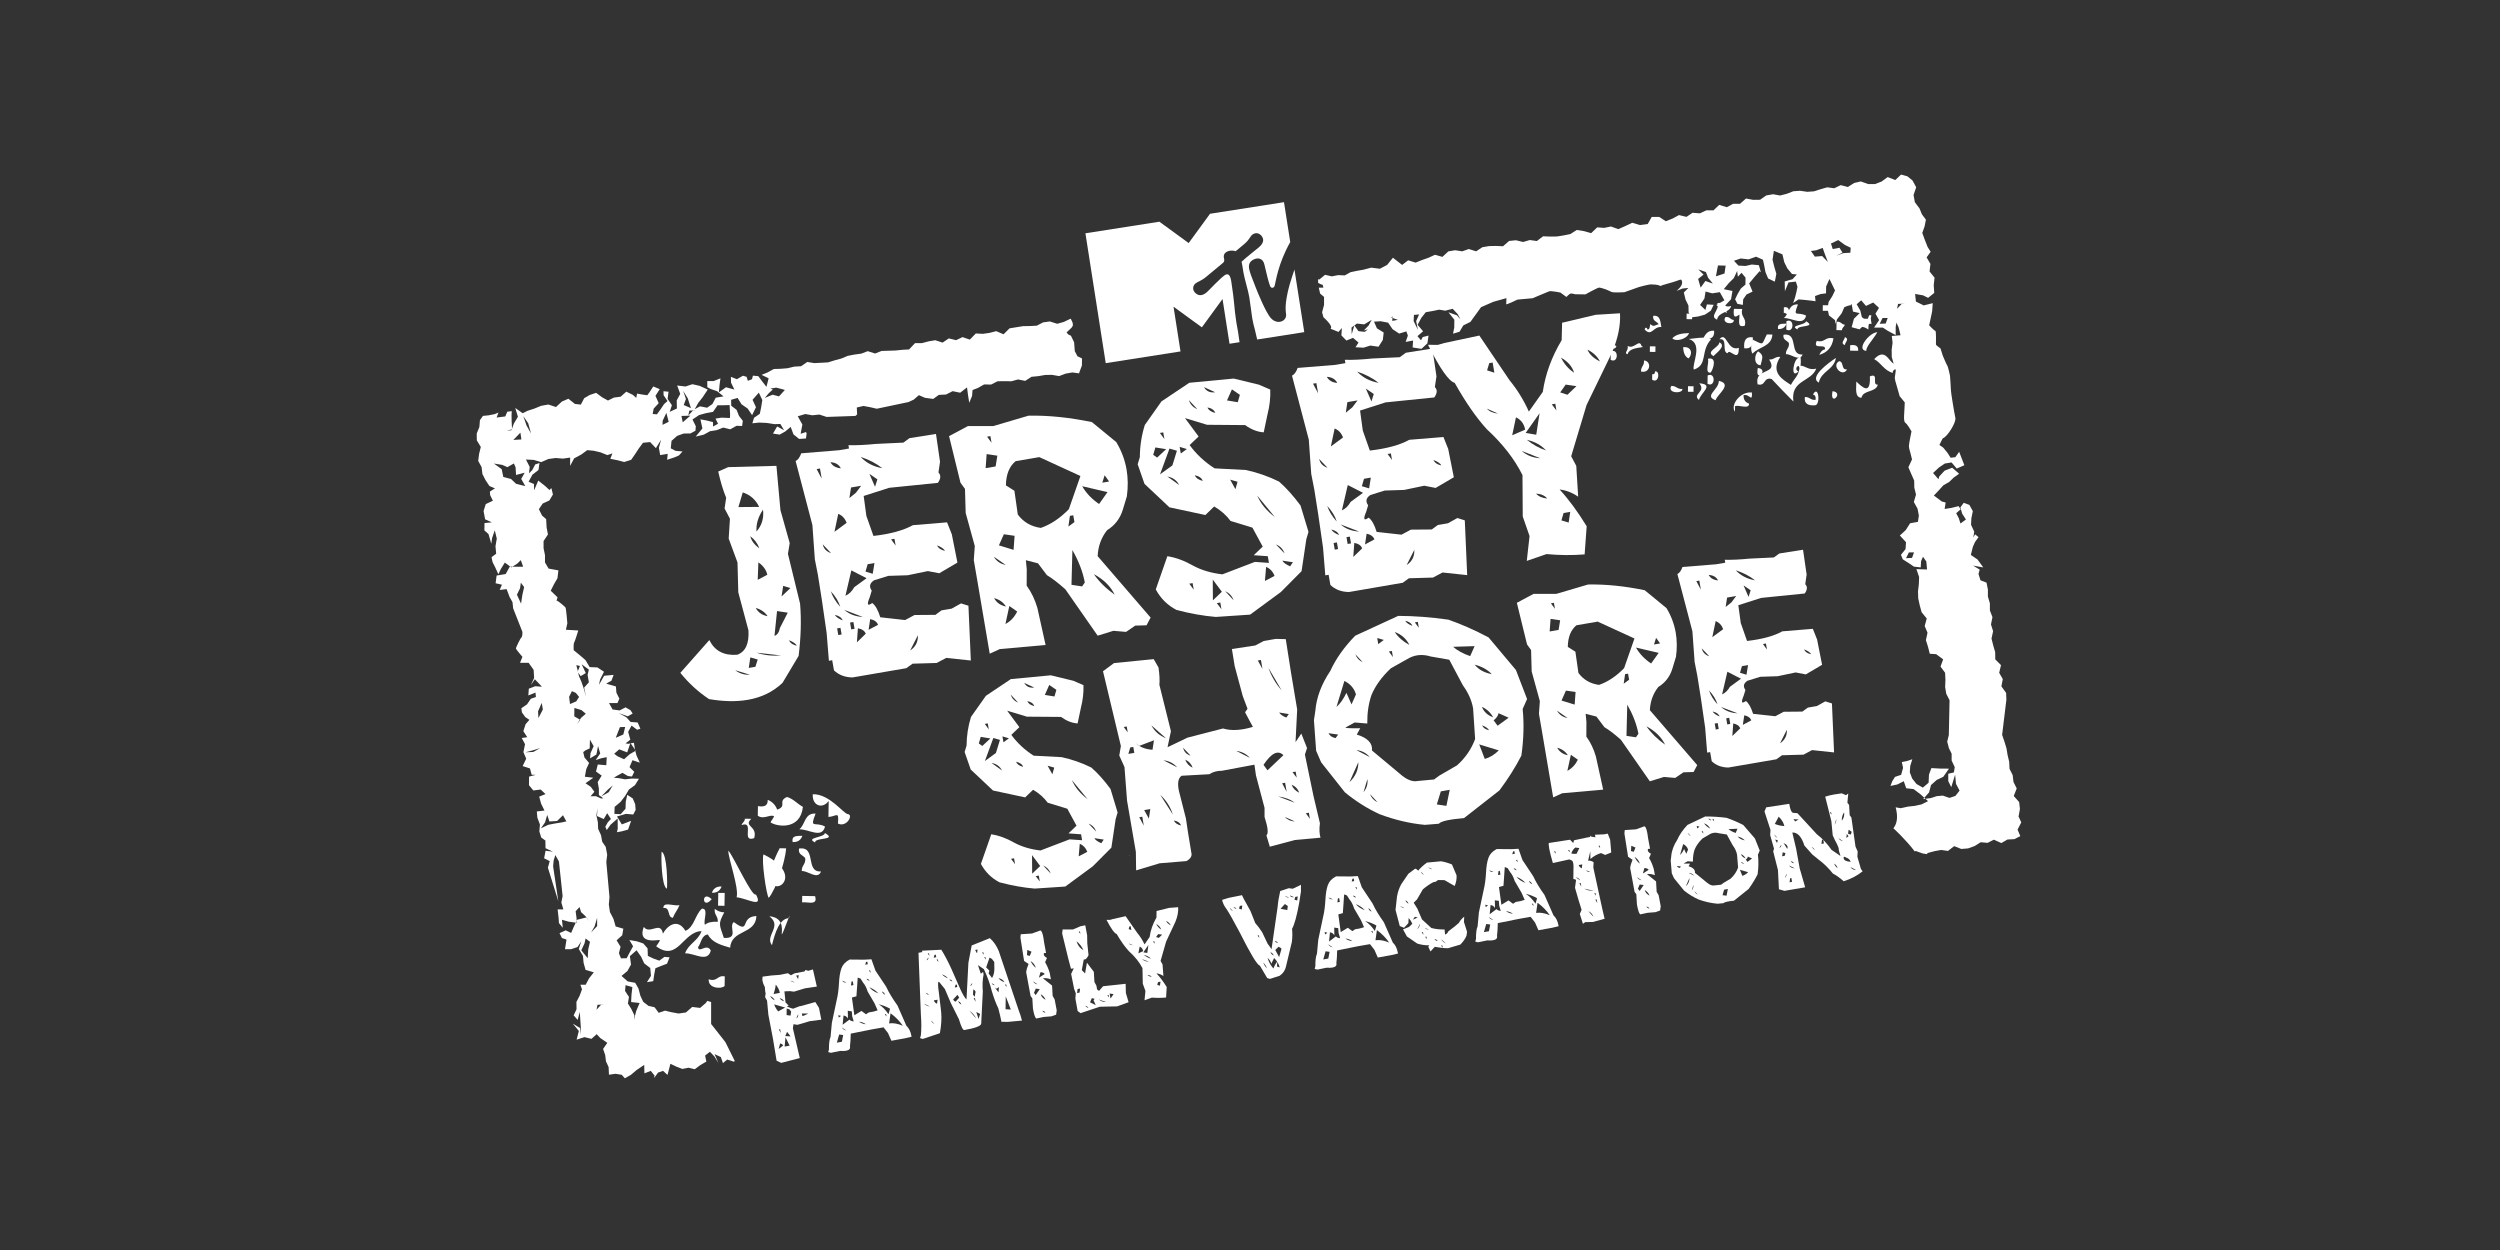
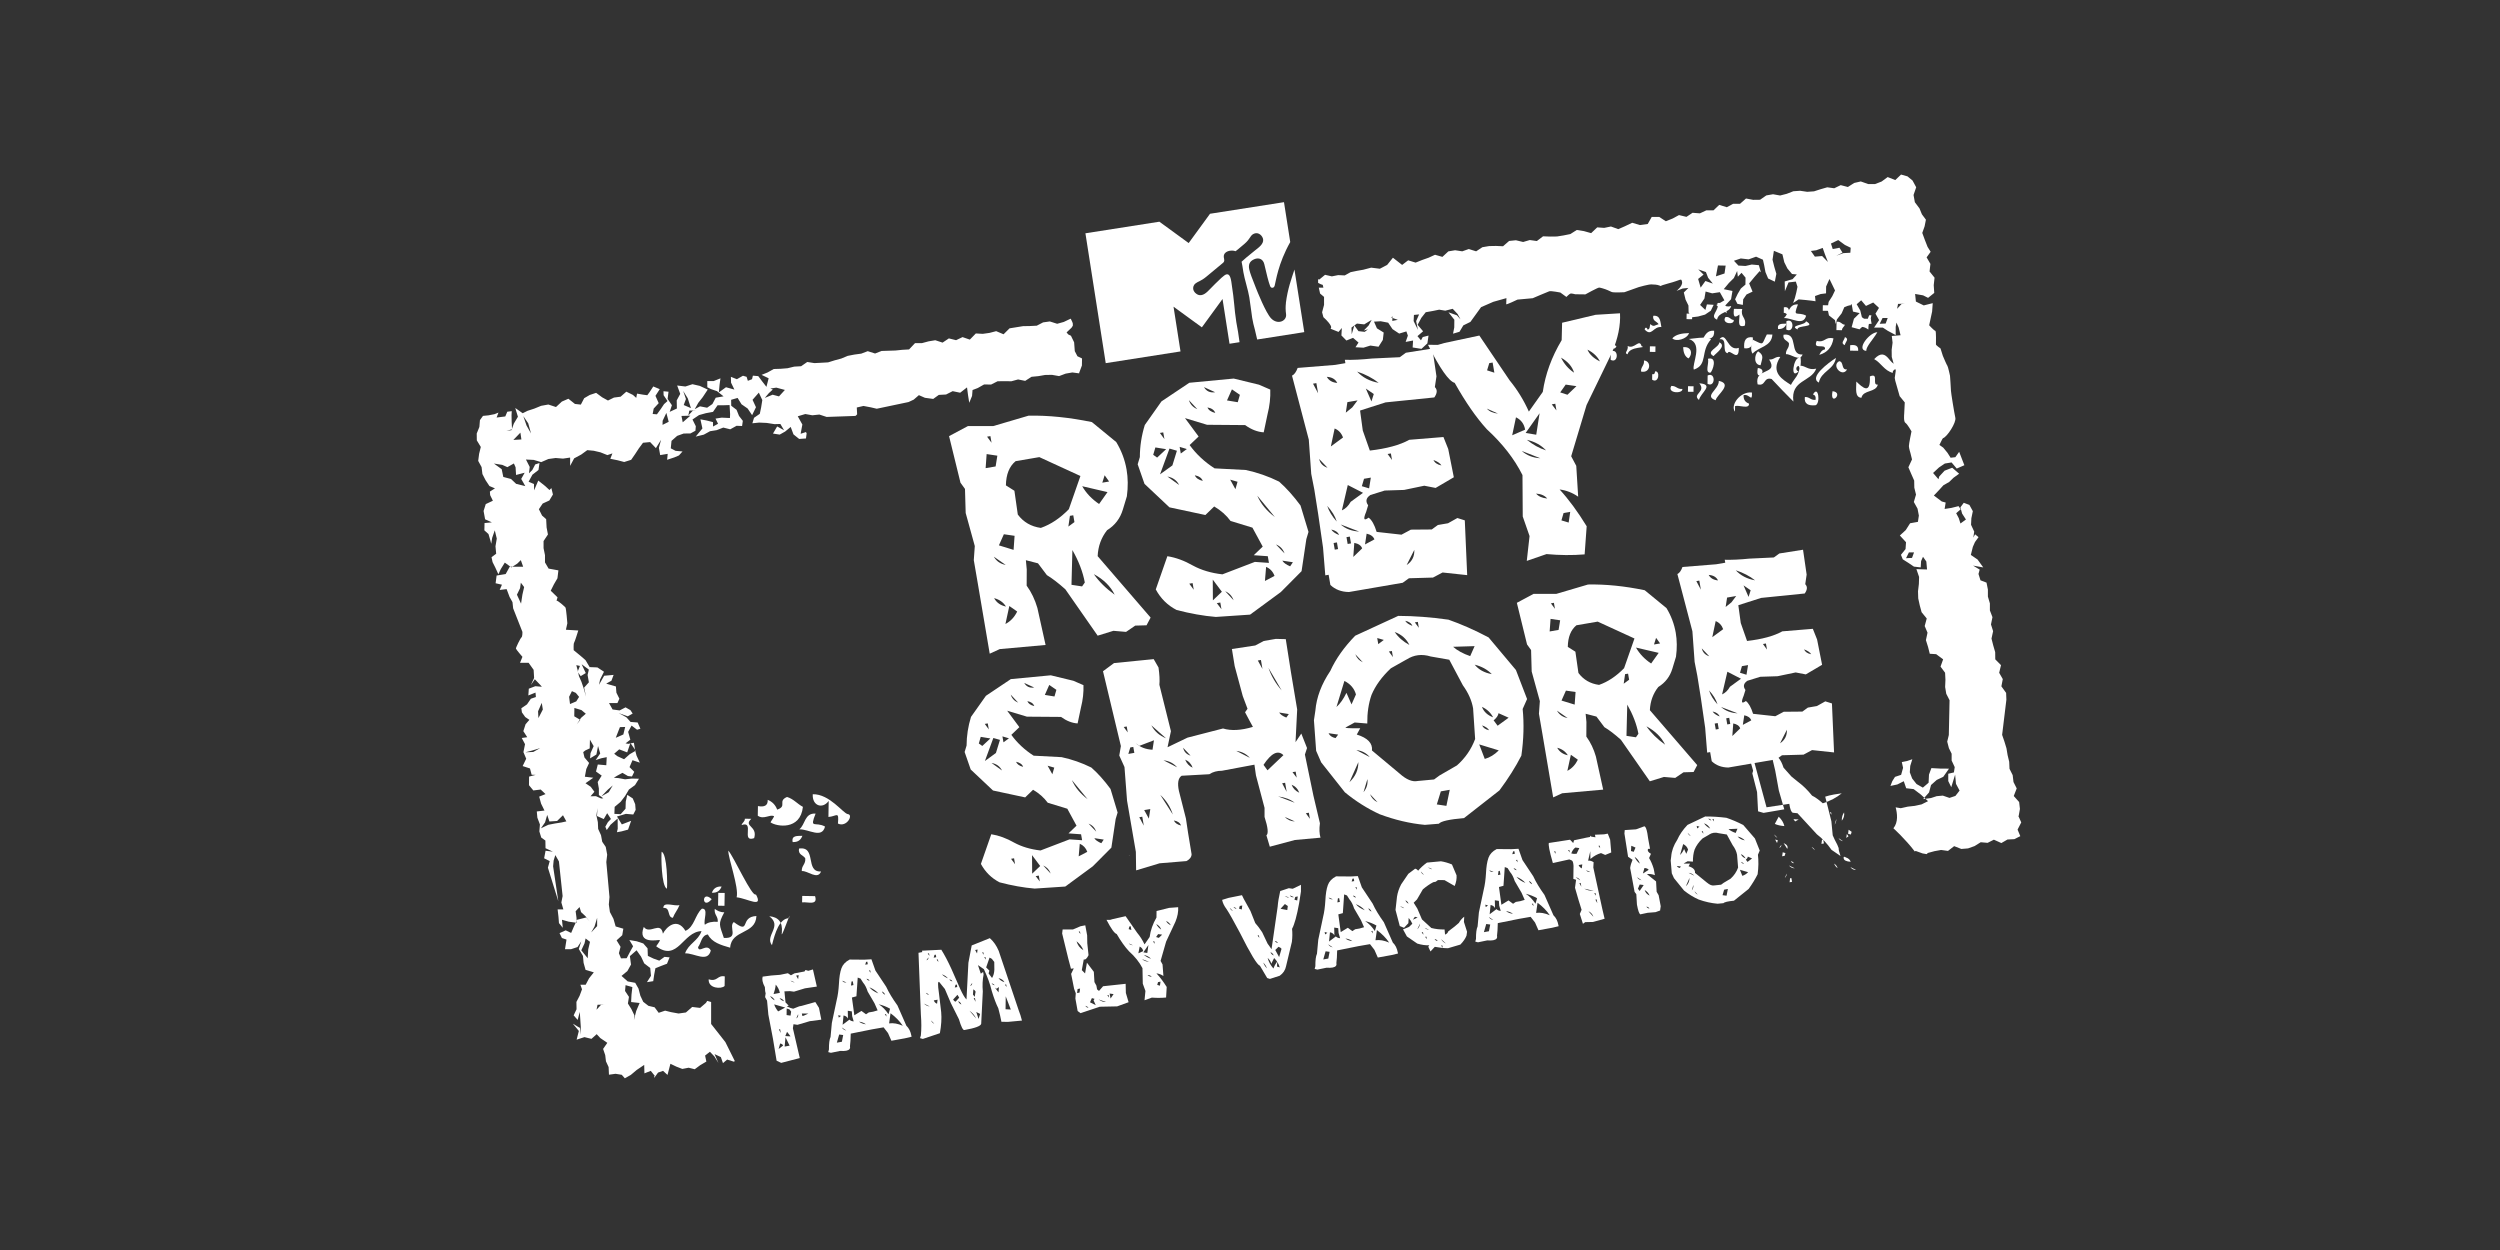
<svg xmlns="http://www.w3.org/2000/svg" id="PlutoTV_CHANNELS" viewBox="0 0 576 288">
  <rect x="0" y="0" width="576" height="288" fill="#333333" stroke="none" />
  <defs>
    <style>.cls-1{fill:#fff;}</style>
  </defs>
  <g id="FRAME">
    <path class="cls-1" d="M425.07,77.66c1.09.47.07,1.13-.03,1.86-1.1-.47-.07-1.13.03-1.86h0Z" />
    <path class="cls-1" d="M426.28,79.54c1.25-.19,1.94.16,1.84,1.28-.62-.01-1.24-.02-1.86-.03,0-.41.01-.83.02-1.24h0Z" />
    <path class="cls-1" d="M437.38,83.46c2.16,1.1-1.58,1.22-1.28,2.46-1.98-.53-2.67-2.3-4.29-3.18,3.2-3.41,3.63,2.64,5.57.72h0Z" />
    <path class="cls-1" d="M423.73,83.22c1.17.09.39,2.06,1.83,1.89-1.01,1.96-3.71-.84-1.83-1.89h0Z" />
    <path class="cls-1" d="M429.28,73.43c.62.01,1.24.02,1.86.03-.49.54-.69,1.39-.67,2.47-.49-.34-.99-.66-1.85-.65.34-.49.66-1,.65-1.85h0Z" />
    <path class="cls-1" d="M428.88,91.65c-1.58-.1-1.19-2.1-1.18-3.74,1.49,1.44,3.3,3.1,3.12-1.19,2.22-.93.34,2.11,1.83,1.89-.42,1.88-3.36,1.15-3.78,3.04h0Z" />
    <path class="cls-1" d="M417.71,90.88c1.3-2.32,1.74,2.17.58,2.49-1.63.15-2.66-.27-2.45-1.9,1.11-.06,1.29.78,2.47.66.11-.72-.12-1.11-.6-1.25h0Z" />
    <path class="cls-1" d="M429.98,80.85c-2.45-.25.79-4.33,2.56-4.3-1,1.72-2.57,3.23-2.56,4.3h0Z" />
    <path class="cls-1" d="M414.44,82.44c.68-1.9.58,3.78-.03,1.86-.78.14-.65,1.22-.02,1.24-1.98,2.06-1.18-2.95.05-3.1h0Z" />
    <path class="cls-1" d="M419.98,70.32c.43,0,.85.02,1.28.02,0,.43-.01.85-.02,1.28-.43,0-.85-.02-1.28-.02,0-.43.02-.85.02-1.28h0Z" />
    <path class="cls-1" d="M411,70.8c1.37-.27,1.2.93,1.25,1.94-.52-.13-.63-.66-1.27-.66,0-.43.02-.86.02-1.28h0Z" />
    <path class="cls-1" d="M425.15,69.05c.43,0,.85.02,1.28.02,0,.43-.02.86-.02,1.28-.43,0-.86-.01-1.28-.02,0-.43.01-.86.02-1.28h0Z" />
    <path class="cls-1" d="M411.59,74.01c1.89-.91,1.82,2.9-.03,1.92.01-.64.02-1.28.03-1.92h0Z" />
    <path class="cls-1" d="M395.68,69.81c1.55-.24,1.37,1.19,3.19.7-.48,1.68-2.94,1.3-3.26,3.14-1.93-.82.73-2.19.07-3.84h0Z" />
    <path class="cls-1" d="M414.25,70.14c-1.27,3.21-.09,1.52,1.88,2.59-.65,2.49-3.24.49-5.13.55,1.21-.93,1.02-3.29,3.26-3.14h0Z" />
    <path class="cls-1" d="M399.5,71.16c.64.01,1.28.02,1.92.03-.5,1.95,1.07,1.9.57,3.85-1.93.61-1.11-1.45-1.23-2.58-1.14.9-1.47.56-1.26-1.3h0Z" />
    <path class="cls-1" d="M388.6,72.25c.42,0,.85.02,1.28.02,0,.42-.02.85-.02,1.28-.43,0-.85-.02-1.28-.02,0-.43.02-.86.02-1.28h0Z" />
    <path class="cls-1" d="M397.54,73.05c1.04-.16,1.09.62,1.91.67.23,1.25-2.93.89-1.91-.67h0Z" />
    <path class="cls-1" d="M403.84,77.72c.15,1.68-.28,2.75-1.97,2.52-.15-1.68.28-2.75,1.97-2.52h0Z" />
    <path class="cls-1" d="M423.14,74.14c1.04-.16,1.09.63,1.91.67-.13.52-.65.63-.66,1.27-.43,0-.86-.02-1.28-.02.01-.64.02-1.28.03-1.92h0Z" />
    <path class="cls-1" d="M411.61,74.57c-.29.78-.84,1.3-1.94,1.24-.28-1.37.94-1.2,1.94-1.24h0Z" />
    <path class="cls-1" d="M396.13,78.87c1.77.85-.83,2.54-1.33,3.18-1.98-1.07,1.35-2,1.33-3.18h0Z" />
    <path class="cls-1" d="M387.79,80c2-.26,2.26,1.65,1.23,2.58-.85-.44-1.17-1.39-1.23-2.58h0Z" />
    <path class="cls-1" d="M394.93,76.2c.16,1.69-.92,2.09-2.59,1.88.57-.93.99-2.01,2.59-1.88h0Z" />
    <path class="cls-1" d="M405.06,80.94c1.47.99.95,1.58.58,3.21-1.63-.09-1.47-2.41-.58-3.21h0Z" />
    <path class="cls-1" d="M389.16,76.74c-.48,1.41-3.04,2.07-3.86,1.21.8-.91,2.22-1.17,3.86-1.21h0Z" />
    <path class="cls-1" d="M410.92,77.12c3.61-.55,1.14,4.77,4.4,4.56-.68,1.79-2.72-.22-3.84-.07-.06-1.15.81-1.34.69-2.55-.41-.66-1.46-.69-1.25-1.94h0Z" />
    <path class="cls-1" d="M371.12,80.99c1.88-.91,1.82,2.89-.03,1.92.01-.64.02-1.28.03-1.92h0Z" />
    <path class="cls-1" d="M393.51,82.66c2.32-.58,1.09,2.78.58,3.21-1.39.08-.25-2.28-.58-3.21h0Z" />
    <path class="cls-1" d="M378.77,83.05c1.85.15,1.49,3.07-.68,2.55-.06-1.15.81-1.34.68-2.55h0Z" />
    <path class="cls-1" d="M380.14,79.79c.42,0,.85.02,1.28.02,0,.42-.01.85-.02,1.28-.43,0-.86-.01-1.28-.02,0-.43.02-.86.02-1.28h0Z" />
    <path class="cls-1" d="M405,84.78c2.77.31-.74,3.7,0,0h0Z" />
    <path class="cls-1" d="M393.44,86.51c1.88-.91,1.82,2.89-.03,1.92.01-.65.02-1.28.03-1.92h0Z" />
    <path class="cls-1" d="M380.9,72.76c1.69-.17,1.63,1.36,1.88,2.59-1.91-.18-2.22,2.33-3.85.57.13-.73.65-.35.64.01.62,0,.51-.78.66-1.27.83.78,1,.27,1.92.03-.4-.66-1.46-.69-1.24-1.94h0Z" />
    <path class="cls-1" d="M389.1,78.1c.59,0,4.02-.73,5.12.09-2.54,2.79-.63,5.83-3.96,6.97-.54-1.21,2.29-5.96-1.16-7.06h0Z" />
    <path class="cls-1" d="M416.1,74.01c2.59,1.51-2.06.82-1.95,1.89-2.09-.99,1.92-.96,1.95-1.89h0Z" />
    <path class="cls-1" d="M371.81,78.44c-.12.74.12,1.14.62,1.29-.61,1.74-2.22-1.18-3.21.59-1.22-.28,1.46-1.88,2.59-1.88h0Z" />
    <path class="cls-1" d="M403.8,81.48c-.48-.51-.42-2.25.06-3.2,2.7,1.33,1.97,1.15,3.22-1.22.43,0,.85.01,1.28.02-.19,2.84-3.17,2.8-4.56,4.4h0Z" />
    <path class="cls-1" d="M396.17,78.15c1.68-1.99,1.73,2.91,4.45,2,.05,3.65-2.16-.1-2.58,1.24-1.43-.29.16-3.51-1.87-3.23h0Z" />
    <path class="cls-1" d="M420.47,80.49c.28-1.53-2.92.3-1.89-1.95,1.95.5,1.9-1.07,3.85-.57-.33,2.05-1.45,3.28-3.27,3.79.29-.57.58-1.14,1.3-1.26h0Z" />
    <path class="cls-1" d="M378.22,79.76c1.46.49-2.76-.07-3.23,1.87-.95-.3.26-.82.03-1.92,1.57.86,2.69-1.83,3.2.06h0Z" />
    <path class="cls-1" d="M413.21,92.53c-1.71-1.71-3.38-3.45-5.03-5.21-1.96-.51-1.26,1.74-3.23,1.23-.83-3.96,4.97-2.08,2.66-5.72,1.15.1,1.37-.76,2.57-.59-2.39,3.62.6,5.24,2.45,6.44.69-1.45,2.04-2.23,2-4.44,1.51.01,1.87,1.13,3.83.7-1.18,3.12-5.95,2.53-5.26,7.59h0Z" />
    <path class="cls-1" d="M385.07,88.92c1.15-.06,1.34.81,2.55.69.18,1.14-3.61,1.08-2.55-.69h0Z" />
    <path class="cls-1" d="M388.92,88.98c.43,0,.85.01,1.28.02,0,.43-.01.86-.02,1.28-.43,0-.85-.02-1.28-.02,0-.43.02-.85.02-1.28h0Z" />
    <path class="cls-1" d="M381.32,85.57c1.25-.23.89,2.93-.67,1.91,0-.43.01-.86.02-1.28.54.13.61-.24.65-.63h0Z" />
    <path class="cls-1" d="M396.01,87.75c3.4.73-.56,3.27-.72,4.47-2.83-.99.81-2.46.72-4.47h0Z" />
    <path class="cls-1" d="M422.22,90.13c2.77.32-.74,3.7,0,0h0Z" />
    <path class="cls-1" d="M423,82.46c-.46,2.78-3.38,3.01-3.94,5.69-2.36-1.21,2.24-4.57,3.94-5.69h0Z" />
    <path class="cls-1" d="M391.52,88.31c3.59.28.27,2.2-.07,3.84-1.71-1.38,1.75-1.83.07-3.84h0Z" />
    <path class="cls-1" d="M403.65,90.44c.07,2.46-.53.22-1.93.61-.05,1.09.45,1.66,1.25,1.94.08,1.39-2.28.25-3.21.58,0,.43-.02.86-.02,1.28-1.18-1.48,1.25-4.76,3.92-4.41h0Z" />
    <path class="cls-1" d="M184.87,192.57c-.34.91-.97,1.5-2.24,1.44-.32-1.59,1.08-1.39,2.24-1.44h0Z" />
    <path class="cls-1" d="M170.86,190.1c.15-.6.75-.73.76-1.47.49,0,.99.02,1.48.03-1.91,1.77,1.53,1.6.66,4.45-3.14,1.1.23-4.11-2.91-3.01h0Z" />
-     <path class="cls-1" d="M190.06,191.92c3,1.75-2.38.95-2.26,2.18-2.41-1.14,2.22-1.11,2.26-2.18h0Z" />
    <path class="cls-1" d="M181.33,183.62c1.53.46,2.36,1.6,3.66,2.28-.58,5.49-6.11,4.55-7.46,3.57-.07-.05,1.01-1.38.76-1.46-1.06-.38-2.34.88-3.7-.07.01-.74.02-1.48.04-2.22,1.48.28,2.32-.11,2.25-1.44,1.06.43,1.79,1.19,2.18,2.26,2.42-.82.01-1.94,2.27-2.92h0Z" />
    <path class="cls-1" d="M187.92,187.44c-1.47,3.71-.1,1.75,2.17,3-.74,2.88-3.74.56-5.93.64,1.39-1.07,1.17-3.8,3.76-3.63h0Z" />
    <path class="cls-1" d="M184.08,195.51c4.17-.63,1.32,5.52,5.09,5.27-.78,2.07-3.14-.26-4.44-.08-.07-1.33.94-1.54.8-2.95-.47-.76-1.69-.79-1.44-2.25h0Z" />
    <path class="cls-1" d="M166.99,224.95c-.01.74-.03,1.48-.04,2.22-.71.76-3.82.61-3.67-1.54,2.08.65,1.93-1.01,3.71-.67h0Z" />
    <path class="cls-1" d="M152.44,196.23c1.31.57,1.35,7.67,1.22,8.54-1.31-.57-1.34-7.67-1.22-8.54h0Z" />
    <path class="cls-1" d="M164.01,205.69c.34-.91.98-1.5,2.25-1.44-.34.9-.97,1.5-2.25,1.44h0Z" />
    <path class="cls-1" d="M165.49,205.72c.49,0,.99.02,1.48.02-.02.98-.03,1.97-.05,2.96-.49,0-.98-.02-1.48-.03.02-.99.04-1.97.05-2.96h0Z" />
    <path class="cls-1" d="M163.98,207.17c-2.29,2.69-2.45-2.29,0,0h0Z" />
    <path class="cls-1" d="M152.85,209.2c-.09-1.61,2.63-.29,3.71-.68-.4,1.09-1.13,1.85-1.53,2.94-1.39-.11-.47-2.45-2.18-2.26h0Z" />
    <path class="cls-1" d="M177.24,211.1c2.08.18,3.13,1.34,2.9,3.75-.41,2.34,2.4-5.98,1.64-3.31-2.21.09-3.22,3.4-3.92,6.23-1.72-2.21,2.51-4.32-.62-6.67h0Z" />
    <path class="cls-1" d="M184.83,206.42c.99.02,1.97.03,2.96.05.71,2.24-1.67,1.28-2.99,1.43,0-.5.02-.99.03-1.48h0Z" />
    <path class="cls-1" d="M190.93,184.53c-1.41,1.96-3.83,1.14-3.67-1.54,3.87-.08,6.97,4.39,8.06,4.58,1.4.09-.24,3.16-2.26,2.18.26-3-.24-1.67-2.19-1.52.02-1.23.04-2.47.06-3.7h0Z" />
-     <path class="cls-1" d="M177.12,206.87c-.55-.59-1.75-8.91-1.2-10.02,12.85,6.31-4.07,13.4,3.72-1.42.49,0,.99.02,1.48.03-.22,3.29-2.4,9.56-4.01,11.41h0Z" />
    <path class="cls-1" d="M167.79,195.97c1.22,1.28,5.51,10.89,6.38,10.11,1.78,3.3-1.94.93-4.45.66.58-2.25-1.97-9.03-1.92-10.77h0Z" />
    <path class="cls-1" d="M166.79,216.1c3.61.18.96-2.59,2.28-3.66,4,3,1.23-1.21,5.21-1.39-.18,4.34-5.78,3.05-6.05,7.3-2.13-.6-4.24-1.24-5.13-3.05-1.52.18-1.51,1.95-2.27,2.92.18,1.55,1.99-1.04,2.94.79-.75,2.88-3.74.56-5.93.64.77-2.22,3.04-2.88,3.79-5.12-4.32.13-5.41,7.16-10.42,3.52-.09-.07,1.04-1.35.77-1.47-.25-.1-5.25,1.13-3.65-3.02,1.36,1.89,3.87-1.49,4.41,1.56.67-1.38,3.19-3.95,5.19-.65,2.06-.88,2.21-3.74,3.79-5.11,1.61-.1.29,2.63.68,3.71.67-.56,1.68-.77,2.97-.69.11-1.32-.88-1.58-.69-2.97.58.4,1.18.79,2.2.78-1.49,2.79-1.13,2.79-.1,5.92h0Z" />
    <path class="cls-1" d="M465.1,188.02l.29-1.64-.18-1.59-1.24-1.39.68-1.75-.74-1.47-.19-1.59-.73-1.46-.07-1.61-.37-1.55-.26-1.57-.47-1.54-.53-1.55.98-8.1-.06-1.57-1.09-1.51.32-1.67-.83-1.45.42-1.76-1.32-1.34-.02-1.66-.45-1.55-.4-1.57.37-1.71-.49-1.55.34-1.68-.59-1.55v-1.62s-.46-1.57-.46-1.57v-1.62s-.32-1.6-.32-1.6l-1.39-.53-.46-1.46.28-1.01-1.53-.92,2.35.42-1.31-1.82-1.55-1.06.46-1.85.49-1.11.82-1.13-.79-.66-.41.76.21-1.38-.73-1.57.07-1.49.34-1.65-.79-1.44-1.3-.49-.77,1.04.39,1.45.88,1.36-1.26.92-.39-1.23-.6-1.14,1.04-.9-.49-.73-1.66.41-1.55.24.24-1.48-.89-.24-1.83-1.37,1.22-1.29.98-1.08,1.33-.76,1.01-.98,1.28-.92-1.59-1.38-1.76.68-1.23,1.33-.18.64-1.24-1.44,1.36-1.27,1.35-.91,1.55-.25,1.19,1.41,1.76-.77-.47-1.2-.73-1.89-.88,1.24-1.09.13-.72-1.14-.98-1.19-.9-.64c0,.17.68-1.49.87-1.55.92-.29,3.07-3.57,2.82-4.69-.25-1.12-1.01-5.81-1.01-6.22,0-.41-.22-3.46-.22-3.46,0,0-.45-2.13-.61-2.31-.13-.14-.77-1.64-1.04-2.28l-.54-1.71s-1.02-.69-1.05-.92c-.04-.22.13-3.08-.16-3.14-.3-.07-1.4-1.27-1.4-1.27l.68-3.17.14-1.93-2.07.52-1.81-.89-.18-1.75,1.84.32,1.15.58,1.42-1.14-.12-1.79.19-1.72-1.15-1.43.2-1.75-.88-1.5.93-1.29-.71-1.13-.63-1.61-.59-1.6.54-1.52.3-1.53-.92-1.24-.56-1.36-1.07-1.43-.3-1.66.61-1.78-.84-1.55-1.16-.96-1.49-.42-1.33,1.27-1.75-.69-1.4,1.03-1.5.58h-1.6s-1.69-.6-1.69-.6l-1.53.35-1.45.93-1.65-.43-1.49.72-1.61-.22-1.53.44-1.52.49-1.57.11-1.62-.24-1.58.11-1.51.59-1.53.39-1.63-.29-1.55.27-1.44,1-1.59.02-1.65-.31-1.38,1.22h-1.59s-1.45.79-1.45.79l-1.75-.54-1.32,1.26h-1.66s-1.47.69-1.47.69l-1.7-.13-1.4.94-1.72-.41-1.46.79-1.57.63-1.53-1h-1.72s-.92,1.63-.92,1.63l-1.8.25-1.78-.53-1.72.82-1.49.65-1.69-.61-1.55.32-1.61-.12-1.4,1.33-1.67-.47-1.64-.26-1.46.93-1.55.32-1.56.25-1.6.02-1.6-.06-1.43,1.09-1.63-.23-1.53.45-1.66-.4-1.57.16-1.4,1.22-1.61-.07-1.59.03-1.56.26-1.44.95-1.69-.53-1.51.53-1.64-.25-1.56.26-1.37,1.27-1.7-.49-1.48.68-1.5.53-1.49.6-1.72-.53-1.39,1.06-2.12-1.66-1.33,1.66-1.68.88-2-.25-1.82.48-1.48.26-1.44.3-1.35.75-1.52-.07-1.45.29-1.57-.36-1.31,1.08-.29-.06v.84l.61.31.46.15.15.65h-1.06l.3,1.35.91.77v1.85l-.45,1.69.3,1.13s1.19,1.03,1.67,1.92c.2.38.12.6-.03.74l.35.14,1.49.6.77-.91-.1,1.72,1.15,1.17,1.53-.62,1.26,1.09-.7,1.08,1.85.1,1.58-.49,1.88.27.99-1.56.2-1.71-1.56-.97-.67-1.54,1.55-.09,1.71.33,1.01,1.49,1.53,1.02,1.66-.5.34.97-.51,1.45,1.71-.32-.1,1.6,2.03.32,1.37-1.27.26-1.79-1.33.34-.41.75-.81-.96,1.3-1.12-1.26-1.49.85-1.6,1.02-1.3,1.64-.29,1.45-.3,1.41.23,1.71-.43,1.13,1.2.67,1.23-.83-.93-1.95-.7,1.36,1.72-.02,1.78-.28,1.43,1.49-.44.88-1.47,1.63-.8,2.46-3.4,2.82-1.23,3.02-.85s-.02,1.19-.05,1.4c-.03.21,2.6-1.06,2.6-1.06l3.51-.32s3.43-1.47,3.82-1.6c.39-.13,2.54.29,2.54.29l1.4,1.02s.71-.74.97-.79c.27-.04,1.06.17,1.06.17l2.34.03s2.84-1.58,3.18-1.57c.34.01,1.44.39,1.44.39,0,0,1.02.39,1.4.61s2.97.07,2.97.07l3.31-1.18s2.3-.66,2.92-.62c.62.04,1.24,0,1.97.3.07.03.12.06.15.08.13-.1.56-.29,1.76-.6,3.04-.78,2.95-1.32,3.17-.38.22.94-1.27,2.1-1.27,2.1l1.39-.55,1.35-.14-1.06,1.05.4,1.64.67,1.37.03,1.57.64,1.15,1.54-.19,1.61-.44,1.33-.9.66-1.36-1.56-.09-.35,1.28-1.22-1.16,1-1.48.27-1.61,1.52.42,1.76-.27,1.05,1.88-1.86,1.08,1.46,1.15.94.73-.33-1.78,1.33-1.44.32-1.9-2.01-.41,1.19-1.43,1.14-1.13.76-1.63.16,1.32.85-.9.92,1.11-.02,1.6-1.05.9-.74,1.25-.59,1.24.53,1.05,1.25.24.08-1.28.77-1.12,1.39-.66-.78-1.89,1.28-1.55,1.13-1.28.3.27-.48-1.64-1.63-.15-1.44.33-1.64-.09-1.03-1.11,1.58-.53,1.79.21,1.73-.62,1.58.7.28,1.24.3,1.61.62,1.48,1.54.73.35-1.81-.47-1.6-.41-1.65.31-2.05,1.97.81.43,1.82.71,1.43,1.07,1.28,1.11.11-.99,1.09-1.8.52.04,2.24.84-2.02,1.68-.19.38,1.2-.26,1.27-.33,1.29-.41,1.18,1.27-.84,1.64.15,1.35.15.9.13-.12-1.2,1.29-.46,1.25-.16.02-1.58.77-1.73.53,1.09.75,1.55-.63,1.32-.84,1.31-.26,1.58.33,1.54,1.38,1.08.19.9.28-1.07,1.08-1.39.61-1.41,1.7-.69.3,1.7,1.54.35-1.32,1.3-.53,1.95,1.81.49,1.29-1.19,1.5-.09-.21-1.17.16-.79h-.51s-.53,1.34-.53,1.34l-1.15-.91-.37-1.53-.83-1.44,1.04-.91,1.1,1.3,1.67-.79,1.33,1.24-.81,1.33.84,1.48-1.16,1.73h2.02s1.15.75,1.15.75l1.81.97v-1.87s.17-1.01.17-1.01l.51,1.14.44,1.78-2.02.17.18,1.54-.21,1.65.02,1.64.44,1.58.49,1.57-.24,1.68.12.66,1.01,3.54,1.18,1.45s-.11,2.28-.13,2.56c-.02.28-.17,1.88.28,2.15.45.27,1.4,1.96,1.4,1.96,0,0-.61,2.91-.6,3.39,0,.48.37,1.65.37,1.65l.35,1.43-.84,1.8.66,1.53.68,1.54.03,1.64.39,1.59-.5,1.7.85,1.53.31,1.6-.22,1.45-1.8.32-1.01,1.58-1.35,1.24,1.42,1.55-.11,1.58-1.06,1.32.42,1.04,1.31.83,1.26.85,1.56.18.09-1.45.44-1,.77,1.1.16,1.83-2.45-.08.62,1.8-.05,1.63-.2,1.67.05,1.64.35,1.6.43,1.59,1.18,1.44-.47,1.74.65,1.53-.37,1.72.49,1.56.4,1.58,1.47.09,1.61,1.19-.6,1.68,1.05,1.41.08,1.62-.07,1.67.26,1.56.76,1.48-.17,8.02-.37,1.52.39,1.51.63,1.28v1.57s.71,1.52.71,1.52l-.19,1.22-1.3.3v1.69s.69,1.41.69,1.41l.89-2.88.2,2.11.83,1.55-.96,1.23-1.37.46-1.53-.53-1.42.13-1.31.43-1.81.25,1.37-1.55.45-1.7,1.31-1.17,1.51-.72,1.32-1.88-2.05-.02-2.01-.11-.55,1.5-.09,1.87-1.32,1.13-1.46-.83-1.01-1.28-.54-1.42.1-1.47.48-1.54-1.22.41-1.2.24.29,1.33-.45,1.61-1.41.47-.62.98-.43,1.11,1.59-.34,1.48-.75.56,1.62,1.72.2,1.67,1.27,1.64,1.51-1.49.74-1.56.34-1.62.18-1.61.36-1.18-.2c.37,1.38.64,3.43-.52,4.82,0,0,2.75,2.48,4.94,5.36l.18-.14,1.61.58.94.16.27-.27,1.52-.41,1.53-.28,1.59.22,1.42-1.1,1.65.65,1.55-.13,1.49-.53,1.43-.89,1.59.14,1.44-.73,1.72.78,1.42-.82,1.57-.08,1.38-.69-.63-1.51.85-1.66-.69-1.53h0ZM440.99,127.28l-.46,1.26-1.38.07.66-1.33h1.18ZM316.02,73.72l-.68,1.26-1.12,1.17.96-.27-.74.58-1.45-.16-.94-1.31h-.02s-.6,2.04-.6,2.04l-.05-1.56.65-.47v-.03s.02.01.02.01l.59-.43,1.67.19,1.7-1.03h0ZM322.06,73.69l-1.28.25.04-.69-.29-.1.31-.27-.02.37,1.24.44h0ZM326.96,72.44l-.68,1.54.41,2.02-.99-2.03.07-1.41,1.2-.12h0ZM394.68,65.36l-1.75-.62-1.1,1.53-.58-2,1.25-1-1.22-1.21,1.76.62.51,1.32,1.11,1.37h0ZM397.59,61.2l-.26,1.81-1.98.66.32-1.74.15-.77,1.78.04h0ZM421.14,60.35l-1.32-1.36-1.67.14-.92-1.31,1.23-.16,1.49-.54.52,1.49.67,1.73h0ZM426.4,57.1l-.08,1.13-1.61.09-1.64.61,1.44-.72-.7-1.13-1.55.3-.41-1.27,1.68-.8,1.53,1.12,1.35.66h0ZM434.92,73.28l-.46,1.26-1.38.06.66-1.33h1.18ZM438.88,69.97l-.77.08-1.02,1.1.22-1.13,1.56-.05h0ZM249.27,84.28l.03-1.69-1.06-.51-.61-1.18-.15-2.03-.73-1.51-.63-.31-.38-.46,1.14-1.08.3-.46v-.46c0-.18-.26-.73-.48-1.16l-.1.03-1.51.72-1.52.42-1.69-.54-1.55.22-1.46.76-1.58.08-1.59.03-1.55.25-1.55.25-1.38,1.37-1.7-.72-1.53.4-1.56.22-1.6-.09-1.38,1.42-1.68-.58-1.49.71-1.66-.41-1.45.97-1.68-.55-1.55.26-1.53.41h-1.59s-1.37,1.45-1.37,1.45l-1.58.09-1.57.16-1.59.05-1.59.05-1.5.59-1.69-.54-1.5.57-1.56.21-1.55.3-1.49.62-1.52.41-1.51.47-1.58.09-1.58.08-1.65-.26-1.41.98-1.59.09-1.53.37-1.58.13-1.6.05-1.44.8-1.37.55,1.63.79-.51,1.97-.98-1.26-.9-1.21-1.24-.11-.2.82-.96.37-.29-.92-.84-.25-1.4.8-1.38-.55.04,1.35.77,1.59-1.94-.54-1.64,1.19.16-1.75.21-1.49-1.55.62h-1.49s.01,1.43.01,1.43l.82.42,1.41.48,1.51,1.2-1.8.31-.77,1.46-1.22.85-1.64-.32-1.21.66.82-1.47,1.02-1.3,1.16-1.75-1.84-.85-1.68-.39-1.63.53-1.9-.23.71,1.93-.81,1.5.04,1.87-1.66.77.51-1.53-.99-1.45.21-1.66-1.16-.11.03.92.9,1.34-.8.71-.74,1.11-.9,1.24-.98-.08.23-1.24,1.16-1.25-.75-1.69.99-1.54-1.49-.62-.89,1.36-.49.66-.98-.13-1.38-.24-.19.98-.76-.68-1.52-.75-1.32,1.16-1.53.2-1.38.68-1.34-.74-1.39-1.03-1.47.49-1.28.74-.77,1.48-1.36-.15-1.51-1.2-1.5.65-1.36,1.26-1.76-.58-1.66.3-1.59.65-1.54.5-1.12.56-1.71-1.21.61,2.02-.95,1.59-.41,1.19v.09s-.03.01-.03.01l-.07.2-1.18.2,1.25-.39.03-.1-.08-1.65-.03-1.49.05-.94-1.03.13-.46,1.09-2,.25.43-1.14-.93.37-1.41.27-1.23.12-.7.98-.13,1.57-.61,1.51.02,1.58.92,1.52-.39,1.58-.21,1.63.78,1.43.19,1.6.73,1.42.89,1.34,1.27.54-1.17.74.06.81.63,1.3-1.64.77-.5,1.59.35,1.92,1.56.7-1.69.16-.04,1.68.95.86.43,1.46.2.78.22-1.37.6-1.74.46,1.91-.3,1.77.16,1.72-1.07.8.24,1.13.61,1.21.73,1.6.55-1.2.93-1.5,1.29.94h.48s1.11-.71,1.11-.71l.81-.8.54,1.53h-1.3s-1.16-.01-1.16-.01l-.25.16-.23-.17h-.15s-.94,1.7-.94,1.7l-2.09.34-.23,1.78,1.46.33-.52,1.21,1.6-.19.68,1.81.67,1.19.15,1.42,2.14,5.44s.03,1.07-.22,1.26c-.25.18-1.31,2.37-1.28,2.58.03.21,1.5,1.9,1.5,1.9,0,0-.44,1.15-.55,1.37h1.97s1.16,1.63,1.16,1.63l.11,1.87-.74,1.61.91-1.31,1.16,1.21.46.52-1.51-.13-1.5.57-.11,1.56,1.65-.66.09,1.02-1.16.4-.89,1.3-1.3.89.13.95.76,1.07.96.65-.88,1.02-.51,1.59.9,1.39-1.27.18.76,1.43-.37,1.83.64,1.52-.82,1.69,1.69.55.38,1.45.93.03-1.52.4-.02,1.98,1,1.21,1.7-.21,1.11,1.05-1.46.58.44,1.62.78,1.59-1.77.21.13,1.43.59,1.56-.13,1.61.44,1.42.95.68.03,1.77,1.69.79-1.68-.21-.33,1.74,1.29.65-.42,1.51,2.4,7.74-1.2-8.05.12-1.33.39-1.26.83,1.46.85,7.98-.29,1.48.46,1.59h-1.32s.2,1.75.2,1.75l.11,1.41.88,1.09-.19-1.86,1.57.45,1.62.22.19-.41-.03-.73-.2-1.49.9-.97.35,1.17,1.09,1.02.89,1.17-.78-.96-2.12.54-.11.24.02.43-.21-.03-.47,1.01-.59,1.38-1.26-.6-1.42.64.55,1.13,1.06.36-.35,2.21h1.41s1.48-.49,1.48-.49l.86-1.32-.57,1.77.96,1.6.14,1.58.46,1.63,1.9.57-1.09,1.37-.79,1.49h-1.21s.37,1.05.37,1.05l-.56,1.5-.73,1.4.03,1.69-.67,1.41.93,1.05.48-1.86.12,1.68.12,1.78-.05,1.83-.13-1.57-1.65-.99,1.38,1.67-.51,2.01,1.8-.59,1.62.4,1.2-1.08.84.9,1.61,1.1-.97,1.4.49,1.43.17,1.43.61,1.32.08,1.76,1.52-.21,1.43.23.71.81,1.37-.78,1.37-1.15,1.72-1.16.05,1.95,1.46-.58.93,1.16-.11.08-.03.39.89-1.23,1.15-.4,1.03.94.67-2.57,1.35.65,1.39.54,1.46-.28,1.4.35,1.27-.94,1.41-.83-.29-1.38,1.11-.88,1.03,1.08.93,1.51-.89-2.05,1.45.69.49,1.39.96-.82,1.56.49.21-.14-2.18-4.38-3.28-4.17v-5.06l-.9-.26-.29.46-1.35,1.16-1.82-.22-1.45,1.27-1.69.24-1.75-.32-1.35-.34-1.48.5-.94-1.27-1.43-.34-1.19-.92-.66-1.39-.43-1.65-.76-1.34-1.74-.33-1.42-1.26,1.36-1.13.83-1.49-.26-1.94,1.54-1.35,1.04,1.48.72,1.54,1.39,1.07.17,1.8-.93,1.46,1.45-.23.22-1.5.28-1.48,1.4-.56,1.27-.48.6-1.47-1.17-.11-1.21.87-1.32-.47-1.31-.63-.07-1.74-.98-1.12-1.51-.5-1.7-.29.86,1.43-.73,1.32-.75,1.44-1.31.03-.48-1.19.38-1.47-.91-1.49,1.3-1.18.25-1.5-1.77-.52-.5-1.75-.82-1.57-.25-1.74.15-1.71-.73-8.07.2-1.69-.33-1.79-.81-1.19-.28-1.51-.66-1.45-.07-1.56-.33-1.54.25-1.71-.12,1.84,1.56.7.79-1.36.87,1.34-.71.74-.59,1.05.33.76.88-1.23,1.63-1.43.02,2.35-.18.81,1.09-.2,1.47-.4.71-2.03-2.14.83-1.12-1.82,2.05-.61,1.7.15.55-1.06-.11-1.32-.56-1.33-1.26-.82-.35,1.56-.05,1.64-1.12,1.26-1.45-.08.06-1.61,1.38-1.16,1.02-1.33.89-1.5,1.4-1.02.91-1.47-1.63-.04-1.57.17-1.53-.28-1.06-.08.7-.43,1.29-.7,1.26.74.93.1.53-1.07-1.09-1.09.68-1.59,1.69.56-.75-1.61-.29-1.08-1.29.75-1.3,1.16-1.52-.69-.76-.58,1.16-1.01,1.84.7.7-2.06-.45.09-.63-.11,1.1-.85-.5-1.8.79-1.45,1.26.96.77-.23-.63-1.44-1.64-.13-.97-1.08-1.77-.95,2.1.74,1.13-.64-.51-.78-1.13-.65-1.36.71-1.63-.22-.82-1.48h1.94s.45-1,.45-1l-.69-1.39-.11-1.43-2.24-.65,1.21-.68.5-1.34-2.18.2-1.19,2.09.25-1.21.9-1.8-1.52-1-1.78-.07-.95-1.6-1.15-1-1.58-1.3s-.08-1.49.1-1.73c.17-.24.96-2.81.96-2.81l-2.85-.17.33-1.49s-.27-3.47-.44-3.65c-.17-.19-1.75-1.65-2.05-1.55l.23-.78-1.57-1.52.74-1.48.81-1.39.22-1.82-2.26-.41-.83-1.42v-1.67s-.33-1.62-.33-1.62v-1.63s1.01-1.52,1.01-1.52l-.31-1.61-.1-1.92-.94-.82-.74-1.47.88-1.31,1.53-.7.83-1.38-.36-1.48-.44.45-.97-.9-1.61-1.28-.96,2.26-.03-1.47-1.24-.52.88-1.62,1.4-1.09.23-1.6-.98.32-.68,1.3-.76.75.17-1.47-.87-1.71,1.79.09,1.73.51,1.65-.72,1.68-.23,1.7.14,1.63-.24v1.91s.93-1.73.93-1.73l1.62-.87,1.4-1.02,1.49.14,1.54.36,1.6.64,1.16-.39-.48,1.24,1.67.34,1.53.4,1.6-.5.92-1.33.84-1.29.97-1.31,1.64-.16,1.33,1.4,1.19-1.92-.5,1.85.3,1.67,1.73-.29-.13,1.37,1.66-.55,1.06-.45.83-.92-1.6-.14-1.11-.58.17-1.72,1.3-1.15,1.5-.54,1.56-.02,1.15-.62.09-1.04-.77-1.55,1.51-1.02,1.59-.44,1.63-.3,1.05-1.52h1.3s1.47-.05,1.47-.05l.12,2.11-.04.88-1.9-.09-1.42.22.58,1.19-1.15.64-.02-1.02-1.49-.38-1.4-.26.46,2.1-1.55,1.88,1.87-.45,1.43-.79,1.55-.25,1.51-.59,1.6.4,1.46-.81,1.27.05.17-1.19-.88-1.14-.56-1.4-1.23-.94-.02-1.37,1.49-.43.9,1.46,1.41.98,1.03,1.53.89-1.83-.79-1.71,1.45-1.65.8,1.71-.27,1.7-.31,1.47-1.33.92-.38,1.26,1.57-.16,1.75.08,1.77.28,1.36-.04.86,1.45-1.6-.88-.96,1.64,1.55.24,1.27-.72,1.26-1.05.64,1.72,1.31,1.05,1.57-.11.15-1.15-.14-.33-1.24.4.4-2.13-1.06-1.9,1.74-.52,1.62.29,1.62-.17,1.67.55,6.6-.23.14-.07.29-.3-.08-1.57.07-.02,1.47-.34,1.7.32,1.36.32,7.32-1.54,1.2-.56,1.19-1.03,1.39.61,1.91.26,1.29-.93,1.67-.09,1.52-.77,1.73.36,1.58-1.23.23,1.78.28,1.77.65-1.58.11-1.36,1.2-.46,1.47-.83,1.6.03,1.5-.76,1.59-.02,1.59.02,1.54-.42,1.64.33,1.46-.94,1.57-.15,1.55-.27,1.59-.03,1.64.29,1.51-.57,1.55-.27,1.58.21-.02-.1.63-1.69h0ZM141.87,169.99l.96-2.46,1.21-.04-.42,1.73-1.76.77h0ZM144.92,229.69l-.91-1.37.12-1.34,1.57.45-.2,1.73-.09,1.71,1.96.22-.78,1.83-.54,2.11.12-1.09-.7-1.45-.8-1.28.24-1.52h0ZM135.38,155.51l.3,1.69-1.1,1.23.45,2.08-.59-2.04-.48-1.39-.57-1.3-.19-.88-.1-.15.04-.11-.07-.31-.29-1.08.84.18-.49,1.22.06.26.6.87,1.17-.71-.95-2.03,1.66,1.24-.29,1.23h0ZM138.54,183.5l1.51-1.57,1.13-.97-.93,1.56-1.7.97h0ZM137.44,232.63l.23-1.13,1.56-.05-.77.08-1.02,1.11h0ZM136.19,214.86l.8-1.41.59-1.98v1.91s-1.4,1.48-1.4,1.48h0ZM135.94,216.99l-.41,1.75-.12,2.04-1.48-1.83.75-1.61.24-1.12,1.01.77h0ZM134.37,173.29l.49-.39,1.01-.47.05-2.02.86,1.5-.72,1.61-.11,1.21,1.46-.89.38-1.95.5,1.71-1.05,1.52,1.31-.42,1.24-.25-.1,1.86-1.96-.17-.41,1.62,1.31.94-.92,1.48.27,1.51v1.49s1.02.75,1.02.75l-.5.04-1.2-.53-1.25.03.9-1.04-.84-1.15-1.21-.82,1.8-1.27-1.95-.23.33-1.77.65-1.4-1.07-1.27-.29-1.24h0ZM132.31,165.03l.03-1.92,1.62.49,1.01.84-1.11.97-.26.39.1.06-.82,1.04.72-1.1-1.3-.77h0ZM131.13,160.53l.64-1.29.9.4.75.92-.65,1.04-1.44.61-.21-1.68h0ZM126.07,187.74l.51,1.53,1.78-.12,1.35-1.32.78,1.42-1.15.25-1.47.23-1.54.3-1.7.81.95-1.37.5-1.73h0ZM124.46,172.36l-1.59.89-1.82.08,1.53-.4,1.88-.57h0ZM125.07,163.47l-1.02,1.98-.08-1.57.85-1.94.25,1.53h0ZM120.76,135.27l-.4,1.75-.31,2.06-.95-2.06.72-1.49.18-1.28.76,1.01h0ZM120.13,101.25l-1.85.11,1.62-1.68.23,1.57h0ZM120.89,108.91l-.8,1.43.94,1.66-2.11-.52-1.18-1.12-1.78-.47-.37-1.79-1.79-1.3,1.93.31,1.17.52,1.5-.85.39.88.11,1.77,2-.52h0ZM122.35,99.87l-1.03-1.82-.75-2.18,1.13,1.66.65,2.34h0ZM154.07,97.18l-1.42.71.02-.94.86-1.82.54,2.06h0ZM157.01,95.83l2.05-.06-1.76,1.53-.29-1.48h0ZM159.18,94.03l-1.65-.71.51-1.39-.64-1.87,1.06,1.71.73,2.26h0ZM160.38,94.55l-.77.08-1.02,1.1.23-1.13,1.56-.05h0ZM180.84,89.84l-1.36,1.49-1.47-.39-1.8.74.92-1.09.92-.84-.56-.23,1.38-.21,1.97.53h0ZM145.22,171.29l.1-.02-.06-.09-.04.11h0ZM145.31,171.27l1.02,1.48-.04-.14-.24-1.48-.74.14h0ZM146.33,172.75l.07.27.08-.05-.15-.23h0ZM119.83,152.69h-.02c-.02.06,0,.05.02,0h0Z" />
  </g>
  <g id="FAMILY_VACATION">
    <polygon class="cls-1" points="260.09 197.15 260.17 197.18 260.27 197.07 260.09 197.15 260.09 197.15" />
    <path class="cls-1" d="M175.69,225.02c1.32-.21,2.66-.35,4.02-.42l1.82-.37.7.48.81-.45,2.32-.43.23-.35.63.2,1.08-.32.9,3.95-2.73.4-2.54.77-.93-.12-1.27.05.25,2.54.73.75-.44.16.85.37.63.18,1.39-.55.57-.11,3.14-.88.84,1.34.54,2.72-2.66.35-2.84.84-.91-.14-.14.93,1.59,6.87-4.28,1.11-1.06-.5-.84-5.06-1.06-5.55-.3-3.23-.45-.82.13-.91c-.1-.21-.16-.67-.18-1.38-.28-.51-.46-.97-.54-1.4-.07-.35-.06-.68.02-.99h0ZM179.75,240.42l-.36,1.27,1.04-.8c-.09-.24-.31-.4-.68-.47h0ZM177.42,229.48c.25.43.6.77,1.07,1-.16-.42-.52-.75-1.07-1h0ZM178.37,231.41c.18.55.49,1.09.91,1.62l1.63-.89-2.53-.73h0ZM179.45,237.19l.45.81-.16-.86-.29.05h0ZM178.73,226.85c-.06.69-.23,1.41-.5,2.18l1.45-.27c-.12-.67-.44-1.31-.95-1.91h0ZM180.98,238.99l-.2,2.14,1.15-.21-.95-1.93h0ZM181.34,237.73l-.41.98,1.21.07-.8-1.05h0ZM179.61,229.98c.24.35.59.59,1.04.71-.21-.39-.55-.62-1.04-.71h0ZM181.25,232.37l-.02,1.5.91.13.14-.93-.41-.52-.62-.18h0ZM183.89,233.67l-.43.98c.36-.21.5-.54.43-.98h0ZM182.14,225.93c.22.24.55.38.98.41l-.98-.41h0ZM184.75,233.51l.11.57.29-.05,1.11-.5-1.5-.02h0ZM183.43,224.78l.46.82.12-.93-.59.11h0Z" />
    <path class="cls-1" d="M193.86,223.1c.31-.85.94-1.52,1.9-2.02l3.37.03,1.65-.09.92,2.6,2.48,3.73c.62,1.35,1.49,2.78,2.59,4.3l2.07,4.7c.57.52.96,1.29,1.15,2.31l.04.2-1.51.36c-1.09.2-2.14.39-3.14.57l-.78-1.77-1.02-1.32-2.7.47-4.87.98c-.02,1.25-.08,2.22-.18,2.92.13.55-.15.88-.86,1.02-.36.07-.83.08-1.39.04l-2.13.44-.62-.16.16-.62c-.01-1.36.11-2.32.37-2.87l.3-3.23,1.1-5.19c.28-1.13.45-2.4.53-3.79.07-1.54.26-2.73.57-3.58h0ZM193.35,238.34l-.54,1.89,1.16-.21.3-1.55-.93-.12h0ZM193.14,233.89l.11.57.52-.39-.63-.18h0ZM193.96,236.73c.22.38.56.61,1.03.7l-1.03-.7h0ZM195.33,232.88l.04,1.8c-.2-.39-.54-.63-1.02-.71l-.21,2.13,1.57-1.18c.22.24.55.38.98.41l-.35-1.2-.08-1.11-.93-.14h0ZM194.05,225.95c.21.34.53.47.98.41l-.98-.41h0ZM197.3,229.55l-1.02.28.56,4.09,1.64-1,1.05.77.64-.43,1.01-.17,1.03-.3-.72-1.63-1.58-2.71c-.27-.88-.62-1.56-1.05-2.05l-.59-.93-.65-.24-.3,4.33h0ZM196.19,226.14l-.12.93.57-.11-.16-.87-.29.05h0ZM197.9,235.39c.47.34,1,.54,1.61.61-.47-.35-1.01-.55-1.61-.61h0ZM199.65,225.5c.11.24.34.39.69.46-.09-.24-.32-.4-.69-.46h0ZM199.35,222.27l.59-.11-.11-.59-.29.05-.19.64h0ZM200.31,227.47c.46.58,1.15,1.05,2.07,1.42-.49-.57-1.18-1.05-2.07-1.42h0ZM200.6,224.13l-.11-.57-.29.05.39.52h0ZM202.48,231.4c.83.53,1.57,1.29,2.23,2.28l.36-1.27c-.8-.46-1.67-.8-2.59-1.02h0ZM204.26,234.21l-.11-.57-.29.05.39.52h0ZM203.19,228.43c.15.37.4.62.75.76-.15-.37-.4-.62-.75-.76h0ZM205.18,233.45l-.33,2.34c.97-.14,2.02.05,3.16.55-.75-1.1-1.7-2.06-2.83-2.89h0Z" />
    <path class="cls-1" d="M212.43,219.04l4.45-.22c.72,1.14,1.49,2.6,2.3,4.36l2.07,4.7c.56,1.23,1.04,2.03,1.43,2.4l.44-8.46.76-3.99,4.18-1.68c.86.76,1.54,1.73,2.04,2.93l4.64,13.79c.26.63.5,1.38.72,2.27l-3.23.3-1.5-.02c-.17-.91-.41-1.95-.72-3.11-.5-.99-1-2.31-1.5-3.96-.37-1.57-.98-3.26-1.82-5.05l-1.37-.94.66,1.98.53-.41.11.59c-.24,1.22-.3,2.52-.18,3.91l-.37,7.44c-.09.53-1.38,1.01-3.88,1.45-.32.07-.74-.76-1.25-2.48l-1.86-3.72-1.38-3.25-1.3-1.61c-.34-.25-.36.6-.07,2.55l.52,4.39c.13,1.43.03,3.05-.3,4.85l-3.93,1.32-.64-.18.19-.64c.14-1.42.14-3.01,0-4.78l-.55-14.25.87-.16-.06-.3h0ZM212.9,231.23c.34.36.77.58,1.3.65l-1.3-.65h0ZM213.33,228.75c.11.24.34.39.69.46-.11-.18-.34-.33-.69-.46h0ZM214.51,235.11c.15.37.4.62.75.76l-.75-.76h0ZM213.44,221.25c.33-.08.49-.31.48-.68l-.48.68h0ZM215.15,230.5c.12.36.37.62.75.76l.12-.93-.87.16h0ZM214.15,220.22l-.11-.57-.29.05.39.52h0ZM215.12,220.65l.59-.11-.11-.59-.29.05-.19.64h0ZM216.2,221.64l-.11-.59-.29.05.39.53h0ZM217.03,224.48c.3.36.75.67,1.37.93-.3-.39-.76-.7-1.37-.93h0ZM218.74,225.66c.1.23.34.38.69.46-.09-.25-.32-.41-.69-.46h0ZM220.6,229.2l-1,1.09c.22.34.42.5.59.48l.81-.91-.4-.66h0ZM219.99,227.52l.57-.11-.11-.57-.29.05-.18.63h0ZM220.77,230.66c.11.36.35.62.73.77-.14-.38-.39-.63-.73-.77h0ZM223.37,232.87l1.53,1.8c-.31-.69-.82-1.29-1.53-1.8h0ZM223.51,227.16c.33-.08.49-.31.48-.68l-.48.68h0ZM224.26,227.93l-.09,1.22.41.52.14-.91c.16-.25,0-.52-.46-.82h0ZM224.33,230l.46.82-.16-.87-.3.06h0ZM225.46,234.76l.36-1.14-.89-.46.53,1.6h0ZM224.67,218.87l.44.81.13-.91-.57.11h0ZM226.67,220l-.11-.59-.29.05.4.53h0ZM226.77,220.57l.39.53-.11-.59-.29.05h0ZM227.99,220.64l-.78,2.25.75.75-.19.64.8,1.05c.33-.54.5-1.17.53-1.91l-.02-1.79-.41-.52c-.1-.18-.32-.34-.68-.48h0ZM228.48,226.53c.1.24.32.4.68.48-.1-.18-.32-.34-.68-.48h0ZM229.27,227.59l.79,1.05.09-1.22-.53.39-.34-.23h0ZM230.06,225.36c.28.41.74.73,1.37.94-.25-.47-.71-.79-1.37-.94h0ZM231.72,229.53l-.04,3,1.21.07-1.18-3.07h0ZM231.93,227.39l-.11-.57-.29.05.39.52h0Z" />
-     <path class="cls-1" d="M235.19,215.25l2.59-.17,1.88-.69c.28-.03.53.5.73,1.59.07.36.13.78.19,1.26l.43,2.32-.45.02c-.2.41.02.79.66,1.14l-.43.97c.43.71.79,1.54,1.07,2.5l.27,1.45c-.61-.24-1.22-.32-1.85-.25l2.12,1.69.13,2.38.46.8.48,2.53-.14.99-1.05.38-1.84.15-1.68.36c-.26-.17-.51-.88-.74-2.12l-.03-.17-.14-2.36-.4-.53-1.02-5.5c.08-.6.26-1.23.55-1.89l-1.03-.7-.84-5.36.07-.79h0ZM236.69,218.86l-.07,1.21.63.18.41-.98-.97-.41h0ZM238.64,227.77l-.41.98.39.52.94-1.38-.93-.12h0ZM238.03,226.09c.21.39.55.63,1.02.71l-1.02-.71h0ZM237.46,221.42c.23.59.63,1.11,1.2,1.57-.19-.65-.59-1.17-1.2-1.57h0ZM240.17,232.88c.12.24.35.39.69.46-.09-.24-.32-.4-.69-.46h0ZM239.78,229.06c.15.57.52.99,1.13,1.29-.21-.53-.59-.96-1.13-1.29h0ZM239.73,223.99l-.36,1.27,1.34-.86c-.2-.25-.53-.39-.98-.41h0Z" />
    <path class="cls-1" d="M244.84,214.15h2.37s1.73-.74,1.73-.74l1.11-.22.43,2.32.03,1.79.29,2.77c-.38.79-.75,1.11-1.1.98l-.45,2.47.75.76.43-2.48,1.59,2.11.14,2.36.45.82.16.87.44.35.94-1.08,3.54-.38,1.66-.18.05,2.11.63,2.13-2.64.96-3.99.08-4.46,1.48-.65-.49-.52-2.88.09-1.2-.38-1.02-.69-3.46.61-1.27-.65.09-.61-2.3-1.42-5.83.11-.92h0ZM248.28,227.87l-.12.93.57-.11.12-.93-.57.11h0ZM250.09,231.73c.09.25.32.41.69.46-.11-.18-.34-.33-.69-.46h0ZM248.03,216.86c.24.89.77,1.59,1.59,2.09-.29-.76-.81-1.45-1.59-2.09h0ZM251.57,229.96l-.43.97,1.32.66-.5-1.11.23-.34-.63-.18h0ZM248.93,215.2l-.11-.59-.29.05.4.53h0ZM253.12,230.27c.63.45,1.2.65,1.7.59l-1.7-.59h0ZM255.53,229.82l-.11-.57-.3.06.41.52h0ZM255.66,228.91l.21,1.15.7-1.02-.91-.13h0Z" />
    <path class="cls-1" d="M254.91,211.94h.86s.56-.17.56-.17l3.01-.68,2.66,3.82c.68.81,1.24,1.7,1.7,2.68l1.18-1.71c.2-1.52.72-3.02,1.57-4.48l.02-1.5,2.87-.72,2.11-.16c.07,1.04-.14,2.16-.64,3.37l-2.14,4.57-1.27,4.43.45.82.2,2.66c-.49-.33-1.02-.54-1.61-.61.8.85,1.59,1.9,2.37,3.14l-.14,2.43c-1.05.1-2.15.11-3.28.02l-1.69.61.21-2.14-.61-1.68-.07-3.57c-.71-1.38-1.75-2.69-3.12-3.91-.93-1-1.87-2.32-2.82-3.96-.5-.13-1.28-1.21-2.35-3.26h0ZM260.06,217.37c.21.24.53.38.97.41l-.97-.41h0ZM260.04,214.07l.63.2-.16-.87-.29.05-.18.63h0ZM262.58,218.09l-.3,1.55,1.11-.5c-.09-.49-.36-.84-.8-1.05h0ZM263.12,220.98c.43.38.97.58,1.61.61l-1.61-.61h0ZM264.61,217.71l-1.18,1.71.91.14.26-1.86h0ZM263.54,220.01c.52.41,1.08.71,1.66.89-.41-.44-.97-.74-1.66-.89h0ZM264.4,224.64c.21.24.53.38.96.41-.21-.25-.53-.39-.96-.41h0ZM266.62,226.92l.63.18.13-.93-.57.11-.18.64h0ZM266.06,217.44l-.11-.57-.3.06.41.52h0ZM266.36,215.89l.63.2.77-.75-.93-.12-.47.68h0ZM266.4,212.89c.26.53.65.96,1.14,1.28-.17-.53-.55-.96-1.14-1.28h0ZM268.67,212.18c.18.41.54.75,1.09,1-.24-.43-.6-.77-1.09-1h0Z" />
    <path class="cls-1" d="M281.58,207.33l1.49-.46,3.08-.62.4.83c.52.97,1.04,1.91,1.55,2.8l1.11,2.79c.53.6,1.06,1.3,1.59,2.11.41.86.83,1.74,1.26,2.65l.48.66.42.61,1.41-9.78c.08-1.06.28-2.27.59-3.62l1.98-.66.91.13,1.89-.91v1.53s-.42,2.7-.42,2.7c-.53,2.93-1.07,4.9-1.63,5.91.1.94.09,1.94-.04,3l-1.35,5.64c-.17.87-.65,1.6-1.45,2.17l-2.26.73-.63-.2-1.68-2.85c-.61-.13-2.16-2.69-4.67-7.7-1.4-2.64-2.41-4.42-3.01-5.33-.55-.72-.88-1.41-1.01-2.07v-.03h0ZM283.33,209.15c.15.37.4.62.75.76l-.75-.76h0ZM284.88,209.45c-.09-.24-.31-.4-.68-.47.12.18.34.33.68.47h0ZM285.47,209.35l.63.2.12-.93-.57.11-.18.62h0ZM290.15,216.08l-.11-.59-.3.06.41.53h0ZM291.06,221.77c.16.47.44.92.84,1.34-.14-.45-.42-.9-.84-1.34h0ZM292.06,220.7c.25.92.7,1.73,1.34,2.45.19-.55.49-1.11.89-1.66l-.07,1.2.63.2c-.22-.81-.65-1.53-1.29-2.16l-.66,1.32c-.12-.51-.39-.95-.84-1.34h0ZM292.71,219.38c.15.37.4.62.75.76-.14-.38-.39-.63-.75-.76h0ZM294.58,218.13l-.76.75.89,1.63.55-1.89c-.1-.18-.32-.34-.68-.48h0ZM293.72,216.79c.12.24.35.4.7.48-.09-.25-.32-.41-.7-.48h0ZM296.04,208.29l-1,1.09,1.55.3.12-.93-.68-.47h0ZM296.01,206.5l.98.41c-.21-.25-.54-.39-.98-.41h0ZM297.17,206.29c.2.36.52.5.96.41l-.96-.41h0ZM298.24,207.29l.64.18.12-.93-.57.11-.19.64h0Z" />
    <path class="cls-1" d="M305.93,203.93c.31-.85.94-1.52,1.9-2.02l3.37.03,1.65-.09.92,2.6,2.48,3.73c.62,1.35,1.49,2.78,2.59,4.3l2.07,4.7c.57.52.96,1.29,1.15,2.31l.04.2-1.51.36c-1.1.2-2.14.39-3.14.57l-.78-1.77-1.02-1.32-2.7.47-4.87.98c-.02,1.25-.08,2.22-.18,2.92.13.55-.15.88-.86,1.02-.36.07-.83.08-1.39.04l-2.13.44-.62-.16.16-.62c-.01-1.36.11-2.32.37-2.87l.3-3.23,1.1-5.19c.28-1.13.45-2.4.53-3.79.07-1.54.26-2.73.57-3.58h0ZM305.42,219.17l-.54,1.89,1.16-.21.3-1.55-.93-.12h0ZM305.2,214.73l.11.57.52-.39-.63-.18h0ZM306.03,217.57c.21.38.56.61,1.03.7l-1.03-.7h0ZM307.4,213.71l.04,1.8c-.2-.39-.54-.63-1.02-.71l-.21,2.13,1.57-1.18c.22.24.55.38.98.41l-.35-1.2-.08-1.11-.93-.14h0ZM306.11,206.78c.21.34.53.47.98.41l-.98-.41h0ZM309.37,210.39l-1.02.28.55,4.09,1.64-1,1.05.77.64-.43,1.01-.17,1.04-.3-.72-1.63-1.58-2.71c-.27-.88-.62-1.56-1.05-2.05l-.59-.93-.65-.24-.3,4.33h0ZM308.25,206.98l-.12.93.57-.11-.16-.87-.29.05h0ZM309.97,216.23c.47.34,1,.54,1.61.61-.47-.35-1.01-.55-1.61-.61h0ZM311.72,206.34c.11.24.34.39.69.46-.09-.24-.32-.4-.69-.46h0ZM311.42,203.11l.59-.11-.11-.59-.29.05-.19.64h0ZM312.38,208.3c.46.58,1.15,1.05,2.07,1.42-.49-.57-1.18-1.05-2.07-1.42h0ZM312.66,204.96l-.11-.57-.29.05.39.52h0ZM314.54,212.23c.83.53,1.57,1.29,2.23,2.28l.36-1.27c-.8-.46-1.67-.8-2.59-1.02h0ZM316.33,215.05l-.11-.57-.29.05.39.52h0ZM315.25,209.27c.15.37.4.62.75.76-.15-.37-.4-.62-.75-.76h0ZM317.24,214.29l-.33,2.34c.97-.14,2.02.05,3.16.55-.75-1.1-1.7-2.06-2.83-2.89h0Z" />
    <path class="cls-1" d="M328.77,198.74l3.23-.3c.81.13,1.66.37,2.53.73l1.06,2.5c.06.79-.08,1.61-.43,2.46l-2.35-1.35-1.5-.02-.52.39-.57.11c-.8.42-1.59.97-2.39,1.64l-1.36,2.34-.76.75.84,1.34,1.07,2.5,2.16,1.98c.97.25,1.99.36,3.05.34l.11,1.18c.38-.14.63-.39.75-.75,1.1-.8,1.91-1.45,2.44-1.95.27-.52.68-.99,1.23-1.43l-.07,1.21.72,2.27-.13.91c-.28.69-.75,1.37-1.41,2.04l-2.84.84c-.92,0-1.93-.11-3.05-.32l-1,1.07-.5-1.09.23-.34c-.87.04-1.79-.09-2.77-.39l-2.39-1.64-.89-1.63,1.39-.57.75-.73c-.17-.43-.45-.87-.84-1.34l-.07,1.21-1,1.07-.98-.41-.98-3.71.34-3.05c.15-.97.47-1.93.97-2.86l1.64-2.41,1.57-1.18c.23.03.47.18.69.46.54-.65,1.22-1.28,2.04-1.87h0ZM322.57,208.86l.96.41c-.21-.25-.53-.39-.96-.41h0ZM323.8,207.43c.15.37.4.62.73.77-.14-.38-.39-.63-.73-.77h0ZM325.52,211.9l1.11-.5-.63-.18-.48.68h0ZM327.18,212.79l-.64,1.32c.37-.35.59-.79.64-1.32h0ZM327.96,215.34l-.11-.57-.3.06.41.52h0ZM328.75,216.39l-.11-.59-.29.05.39.53h0ZM328.27,213.79c.22.24.55.38.98.41l-.98-.41h0ZM327.36,200.79c.12.35.36.61.73.77l-.73-.77h0ZM330.54,216.36c.11.24.34.39.69.46-.1-.24-.33-.4-.69-.46h0ZM332.41,218.38l-.1-.56-.29.05.39.5h0ZM328.98,199.9l.98.41c-.21-.25-.54-.39-.98-.41h0ZM332.04,216.38c.24.43.6.77,1.09,1l-1.09-1h0Z" />
    <path class="cls-1" d="M342.94,197.64c.31-.85.94-1.52,1.9-2.02l3.37.03,1.65-.09.92,2.6,2.48,3.73c.62,1.35,1.49,2.78,2.59,4.3l2.07,4.7c.57.52.96,1.29,1.15,2.31l.04.2-1.51.36c-1.09.2-2.14.39-3.14.57l-.78-1.77-1.02-1.32-2.7.47-4.87.98c-.02,1.25-.08,2.22-.18,2.92.13.55-.15.88-.86,1.02-.36.07-.83.08-1.39.04l-2.13.44-.62-.16.16-.62c-.01-1.36.11-2.32.37-2.87l.3-3.23,1.1-5.19c.28-1.13.45-2.4.53-3.79.07-1.54.26-2.73.57-3.58h0ZM342.43,212.88l-.54,1.89,1.16-.21.3-1.55-.93-.12h0ZM342.21,208.43l.11.57.52-.39-.63-.18h0ZM343.03,211.27c.21.38.56.61,1.03.7l-1.03-.7h0ZM344.41,207.42l.04,1.8c-.2-.39-.54-.63-1.02-.71l-.21,2.13,1.57-1.18c.22.24.55.38.98.41l-.35-1.2-.08-1.11-.93-.14h0ZM343.12,200.49c.21.34.53.47.98.41l-.98-.41h0ZM346.38,204.09l-1.02.28.56,4.09,1.64-1,1.05.77.64-.43,1.01-.17,1.03-.3-.72-1.63-1.58-2.71c-.27-.88-.62-1.56-1.05-2.05l-.59-.93-.65-.24-.3,4.33h0ZM345.26,200.69l-.12.93.57-.11-.16-.87-.29.05h0ZM346.98,209.93c.47.34,1,.54,1.61.61-.47-.35-1.01-.55-1.61-.61h0ZM348.73,200.04c.11.24.34.39.69.46-.09-.24-.32-.4-.69-.46h0ZM348.43,196.81l.59-.11-.11-.59-.29.05-.19.64h0ZM349.39,202.01c.46.58,1.15,1.05,2.07,1.42-.49-.57-1.18-1.05-2.07-1.42h0ZM349.67,198.67l-.11-.57-.29.05.39.52h0ZM351.55,205.94c.83.53,1.57,1.29,2.23,2.28l.36-1.27c-.8-.46-1.67-.8-2.59-1.02h0ZM353.33,208.76l-.11-.57-.29.05.39.52h0ZM352.26,202.97c.15.37.4.62.75.76-.15-.37-.4-.62-.75-.76h0ZM354.25,207.99l-.33,2.34c.97-.14,2.02.05,3.16.55-.75-1.1-1.7-2.06-2.83-2.89h0Z" />
    <path class="cls-1" d="M356.88,194.22l4.86-.75.73.77.19-.64,2.86-.61.86-.16-.05-.29.35.23.91.14-.11-.59,2.09-.09.86-.16.55,1.39.25,2.95-1.39.57-.97-.43c-.83.23-1.65.68-2.44,1.36l-.03-1.79-.5,2.18c.44-.05.86.07,1.27.36l-.07,1.21,2.06,9.5.54,2.31-2.67.74-1.8.04-.52.39-.72-2.27.41-.96-.7-2.24-.82-2.84.25-1.84-.63-.2.04-3c-.04-.7-.16-1.11-.38-1.24l-.59-.25-3.79.84c-.4-1.39-.68-2.48-.83-3.27-.13-.69-.16-1.16-.09-1.39h0ZM358.45,196.7l-.11-.57-.3.06.41.52h0ZM361.68,196.4l-.11-.57-.29.05.39.52h0ZM362.97,195.27c-.41.29-.73.74-.95,1.36.31.1.71.13,1.22.09l.64-1.32-.91-.13h0ZM363.04,202.13l1.04.71c-.21-.4-.55-.63-1.04-.71h0ZM363.88,203.47l.46.82-.16-.87-.3.06h0ZM363.71,199.31c.12.31.36.57.73.77l.12-.93-.86.16h0ZM365.97,209.94l1.14,1.28c-.19-.58-.57-1.01-1.14-1.28h0ZM365.02,204.75c.59.35,1.32.51,2.18.5l-2.18-.5h0ZM365.43,200.49c.23.32.55.47.97.43l-.97-.43h0ZM367.72,206.36l-.11-.59-.3.06.41.53h0ZM367.57,207.27l.46.82-.16-.87-.3.06h0ZM368.68,195.4l-.11-.57-.3.06.41.52h0Z" />
    <path class="cls-1" d="M374.35,191.25l2.59-.17,1.88-.69c.28-.03.53.5.73,1.59.07.36.13.78.19,1.26l.43,2.32-.45.02c-.2.41.02.79.66,1.14l-.43.97c.43.71.79,1.54,1.07,2.5l.27,1.45c-.61-.24-1.22-.32-1.85-.25l2.12,1.69.13,2.38.46.8.48,2.53-.14.99-1.05.38-1.84.15-1.68.36c-.26-.17-.51-.88-.74-2.12l-.03-.17-.14-2.36-.4-.53-1.02-5.5c.08-.6.26-1.23.55-1.89l-1.03-.7-.84-5.36.07-.79h0ZM375.85,194.87l-.07,1.21.63.18.41-.98-.96-.41h0ZM377.79,203.78l-.41.98.39.52.94-1.37-.93-.12h0ZM377.19,202.1c.21.39.55.63,1.02.71l-1.02-.71h0ZM376.62,197.42c.23.59.63,1.11,1.2,1.57-.19-.65-.59-1.17-1.2-1.57h0ZM379.33,208.88c.12.24.35.39.69.46-.09-.24-.32-.4-.69-.46h0ZM378.94,205.06c.15.56.52.99,1.13,1.29-.21-.53-.59-.96-1.13-1.29h0ZM378.88,199.99l-.36,1.27,1.34-.86c-.2-.25-.53-.39-.98-.41h0Z" />
    <path class="cls-1" d="M392.92,188.12c1.54-.01,3.15.09,4.84.3,1.22.41,2.52.96,3.89,1.66l2.68,3.1,1.11,2.79-.41.96c.16,1.42.14,2.92-.07,4.5-.55,1.11-1.24,2.23-2.07,3.38l-3.38,2.71c-1.42.14-2.22.33-2.42.57l-1.35.13c-1.44-.12-2.9-.44-4.37-.97-1.19-.53-2.31-1.22-3.37-2.07l-2.32-2.86-.5-1.11-.25-2.95.12-.93c.09-1.28.56-2.57,1.39-3.84.51-1.16,1.3-2.31,2.36-3.43l4.12-1.96h0ZM386.35,199.51c.11.24.33.4.68.47l.25-.34-.93-.12h0ZM387.81,194.46l-.73,2.52c.35-.33.67-.78.94-1.37l.5,1.11.41-.96c-.17-.57-.54-1-1.13-1.29h0ZM389.26,202.26l-.84,1.95c.57-.55.85-1.2.84-1.95h0ZM393.77,192.31l-1.51.87c-.86.82-1.46,1.68-1.83,2.58-.27.82-.4,1.74-.38,2.76l-1.22-.09-.82.46c-.24.09.21.12,1.36.09l-.32.61c1.06.31,1.55.82,1.48,1.52l2.7,2.2c.66.57,1.24.8,1.75.69l1.57-.17.52-.39,1.67-1c.79-.72,1.37-1.57,1.72-2.56l-.24-2.95c-.14-.75-.48-1.49-1.02-2.21l-1.34-2.45-1.8-.29c-.85-.25-1.62-.14-2.31.32h0ZM389.04,201.1l1.31.66c-.33-.39-.77-.61-1.31-.66h0ZM390.15,203.89l-.36,1.27c.3-.39.42-.81.36-1.27h0ZM390.42,205.34c.15.37.4.62.73.77l-.73-.77h0ZM388.83,191.87c.15.37.4.62.73.77l-.73-.77h0ZM390.92,190.29l.11.59.53-.41-.64-.18h0ZM392.46,192.1l-.11-.59-.29.05.4.53h0ZM392.6,189.68c.34.5.82.91,1.43,1.23-.3-.59-.77-1-1.43-1.23h0ZM394.29,189.07c-.1-.25-.33-.41-.7-.48.11.19.34.35.7.48h0ZM397.24,204.98l-.37,1.27.93.12.3-1.55-.86.16h0ZM394.92,189.25l-.11-.57-.29.05.39.52h0ZM398.24,191.03c.42.36.97.65,1.66.88l.41-.97-2.07.09h0ZM400.88,200.4l.55,1.39c.48-.14.93-.42,1.34-.84l-1.89-.55h0ZM401.13,198.57c.11.24.33.4.68.47-.1-.18-.32-.33-.68-.47h0ZM400.35,192.73c.38.47.93.77,1.66.89-.42-.43-.98-.73-1.66-.89h0ZM401.1,196.78c.18.47.54.8,1.09,1-.24-.44-.6-.78-1.09-1h0ZM402.7,197.37c-.03.23-.18.47-.46.69l.39.52,1.05-.79-.98-.43h0Z" />
-     <path class="cls-1" d="M407.01,186l5.24-.8c.19,1.26.47,1.95.83,2.06l1.06.11,4.48,4.86c1.24.94,2.36,2.13,3.36,3.57l2.07,1.42c-.31-.89-.45-1.5-.42-1.82-.13-.42-.42-1.04-.87-1.85l-.5-1.09-.31-3.25-1.42-5.66c.54-.18,1.2-.35,1.98-.49.55-.1,1.16-.2,1.83-.28l.98.43.52-.39-.2,2.12.39.52.14,2.37.39.52.95,6.71.5,1.11-.07,1.21.82,2.84.39.52c-1.19.98-2.64,1.75-4.36,2.3-.91-.81-1.73-1.4-2.48-1.77-1-1.26-2.08-2.31-3.22-3.16l-1.52-1.23-1.83-2.05c-.66-2.07-1.59-3.08-2.79-3.02l.87,3.69.84,4.61,1.25,4.32-4.77.82-1.27-.36-.23-4.44-1.09-4.29.18-.63-.88-3.12.07-1.21-1.38-4.23.41-.98h0ZM408.78,192.26c.15.36.39.61.73.75l-.73-.75h0ZM408.99,193.42l.44.81.18-.63-.63-.18h0ZM409.81,188.17l-.89,1.66c.62.28,1.35.44,2.2.5-.19-.8-.62-1.51-1.3-2.16h0ZM409.94,195.33c.33-.08.49-.31.48-.68l-.48.68h0ZM411.65,201.29l-.43.98c.31-.3.45-.62.43-.98h0ZM410.74,196.38l-.14.91.59-.11.18-.63-.62-.18h0ZM412.44,202.35l-.12.93.57-.11-.16-.87-.29.05h0ZM410.94,194.24l.84,1.34c.24-.54-.04-.99-.84-1.34h0ZM412.19,199.4c.3.42.74.64,1.32.66l-1.32-.66h0ZM412.62,198.42c.1.24.32.4.68.48-.09-.25-.32-.41-.68-.48h0ZM413.6,189.26l.82-.45-1.21-.07.39.52h0ZM417.39,195.15l.75.75c-.15-.37-.4-.62-.75-.75h0ZM419.78,193.51l-.12.93.57-.11-.16-.87-.29.05h0ZM422.58,198.97c.16.43.43.78.8,1.05-.1-.42-.37-.77-.8-1.05h0ZM421.99,187.71l-.11-.57-.29.05.39.52h0ZM423.08,188.71l-.37,1.27c.27-.39.39-.82.37-1.27h0ZM423.6,193.1c.22.39.56.62,1.02.71l-1.02-.71h0ZM424.79,197.8c.09.44.63.69,1.61.76-.16-.48-.52-.81-1.09-1-.44-.28-.61-.2-.52.24h0ZM424.88,187.17c-.37.52-.55,1.15-.53,1.91.46-.54.64-1.18.53-1.91h0ZM426.33,199.77c.32.46.76.68,1.31.66l-1.31-.66h0ZM425.51,192.15l-.13.91.52-.39-.39-.52h0ZM425.92,191.17l-.12.93.64.18.18-.63-.7-.48h0Z" />
+     <path class="cls-1" d="M407.01,186l5.24-.8c.19,1.26.47,1.95.83,2.06l1.06.11,4.48,4.86c1.24.94,2.36,2.13,3.36,3.57l2.07,1.42c-.31-.89-.45-1.5-.42-1.82-.13-.42-.42-1.04-.87-1.85l-.5-1.09-.31-3.25-1.42-5.66c.54-.18,1.2-.35,1.98-.49.55-.1,1.16-.2,1.83-.28c-1.19.98-2.64,1.75-4.36,2.3-.91-.81-1.73-1.4-2.48-1.77-1-1.26-2.08-2.31-3.22-3.16l-1.52-1.23-1.83-2.05c-.66-2.07-1.59-3.08-2.79-3.02l.87,3.69.84,4.61,1.25,4.32-4.77.82-1.27-.36-.23-4.44-1.09-4.29.18-.63-.88-3.12.07-1.21-1.38-4.23.41-.98h0ZM408.78,192.26c.15.36.39.61.73.75l-.73-.75h0ZM408.99,193.42l.44.81.18-.63-.63-.18h0ZM409.81,188.17l-.89,1.66c.62.28,1.35.44,2.2.5-.19-.8-.62-1.51-1.3-2.16h0ZM409.94,195.33c.33-.08.49-.31.48-.68l-.48.68h0ZM411.65,201.29l-.43.98c.31-.3.45-.62.43-.98h0ZM410.74,196.38l-.14.91.59-.11.18-.63-.62-.18h0ZM412.44,202.35l-.12.93.57-.11-.16-.87-.29.05h0ZM410.94,194.24l.84,1.34c.24-.54-.04-.99-.84-1.34h0ZM412.19,199.4c.3.42.74.64,1.32.66l-1.32-.66h0ZM412.62,198.42c.1.24.32.4.68.48-.09-.25-.32-.41-.68-.48h0ZM413.6,189.26l.82-.45-1.21-.07.39.52h0ZM417.39,195.15l.75.75c-.15-.37-.4-.62-.75-.75h0ZM419.78,193.51l-.12.93.57-.11-.16-.87-.29.05h0ZM422.58,198.97c.16.43.43.78.8,1.05-.1-.42-.37-.77-.8-1.05h0ZM421.99,187.71l-.11-.57-.29.05.39.52h0ZM423.08,188.71l-.37,1.27c.27-.39.39-.82.37-1.27h0ZM423.6,193.1c.22.39.56.62,1.02.71l-1.02-.71h0ZM424.79,197.8c.09.44.63.69,1.61.76-.16-.48-.52-.81-1.09-1-.44-.28-.61-.2-.52.24h0ZM424.88,187.17c-.37.52-.55,1.15-.53,1.91.46-.54.64-1.18.53-1.91h0ZM426.33,199.77c.32.46.76.68,1.31.66l-1.31-.66h0ZM425.51,192.15l-.13.91.52-.39-.39-.52h0ZM425.92,191.17l-.12.93.64.18.18-.63-.7-.48h0Z" />
  </g>
  <g id="SHORE">
    <path class="cls-1" d="M232.96,156.46l9.14-.87,5.2,1.26,2.33,1.01c.06,1.68-.13,3.38-.57,5.12l-.78,3.7c-1.28-.08-2.55-.58-3.82-1.5l-7.86-.06-4.55-1.37,2.81,3.79-1.85,1.77c1.36,1.87,3.08,3.48,5.14,4.8l6.45.34c2.37.51,4.64,1.3,6.84,2.39,1.49,1.3,2.96,2.95,4.42,4.93l1.64,5.44-.45,1.49-.99,6.6-4.28,4.3-6.34,4.66-7.05.47c-2.54-.21-5.24-.69-8.09-1.44-1.85-.95-3.28-2.36-4.3-4.24l2.39-6.84c1.73.27,3.5.92,5.31,1.95,1.7.92,3.7,1.52,6.03,1.79l6.69-2.56,2.9.2-.24-1.37-2.9-.21,1.85-1.77-2.12-3.91-4.51-1.38c-.87-1.19-2-2.18-3.38-2.99l-1.82,1.76-7.41-1.59-5.14-4.84-1.4-4.03.45-1.49c.01-2.23.35-4.43,1.02-6.6l3.44-4.86,5.76-3.86h0ZM225.52,171.3l.8.57,1.86-1.73-2.22-.37-.44,1.53h0ZM228.87,170.02l-1.95,5.32,2.54-1.85.93-3.02-1.53-.44h0ZM227.82,168.04l-.24-1.37-.69.12.92,1.25h0ZM228.44,175.78l2.42,1.74c-.49-.96-1.29-1.54-2.42-1.74h0ZM233.87,199.12l-.23-1.37-.69.12.92,1.25h0ZM230.96,169.66l.24,1.37,1.26-.92-1.5-.45h0ZM237.78,197.03l.03,4.27,1.85-1.77-1.88-2.51h0ZM234.09,175.51c.25.58.8.97,1.64,1.17-.22-.6-.77-.99-1.64-1.17h0ZM239.57,203.11l-.23-1.38-.72.13.96,1.25h0ZM232.87,160.04c.27.87.85,1.49,1.73,1.86l-1.73-1.86h0ZM240.35,199.41l1.73,1.86c-.32-.89-.9-1.5-1.73-1.86h0ZM235.98,157.35c.5.85,1.26,1.21,2.3,1.05l-2.3-1.05h0ZM236.7,161.54c.22.56.75.94,1.6,1.14-.23-.61-.76-.98-1.6-1.14h0ZM241.37,176.42l1.09,1.97.44-1.53-1.53-.44h0ZM241.75,157.81l-1.02,2.3,2.22.36.44-1.53-1.64-1.13h0ZM248.78,194.4l-.25,2.9,1.98-1.04c-.33-.89-.9-1.5-1.73-1.86h0ZM246.96,179.73c.71,1.64,1.91,3.1,3.62,4.4l-3.62-4.4h0ZM250.81,189.77l1.77,1.85c-.33-.91-.92-1.53-1.77-1.85h0ZM253.74,194.28l.56-.84-2.17-.33c.25.43.78.82,1.62,1.17h0Z" />
    <path class="cls-1" d="M283.85,149.53l5.36-.81,1.97-1.04,2.78-.48,2.28.06,1.21,7.71,1.42,8.49-.38,7.53,1.33-1.98,1.32,3.34-.49,1.5,1.96,9.47,1.5,6.36c-.18,1.27-.14,2.38.13,3.32l-5.89.53-5.79,1.55-.78-2.62c.5-.38.36-1.8-.43-4.24v-2.08s-1.98-7.49-1.98-7.49l-.35-2.47-7.49,1.4c-1.12,0-2.09.26-2.91.8l-6.37.35c-.8.53-1.01,1.7-.63,3.49l1.61,6.34.5,3.33.81,4.92c-.01.64-.41,1.17-1.18,1.58l-6.19.51-5.41,1.63-.06-4.26-2.03-11.81-.59-7.74-1.2-2.65.37-2.18-4.12-17.24,2.54-1.88,9.14-.91,1.11,1.93c.23,1.62.3,2.95.2,3.98l2.66,10.69-.78,3.7,4.6-2.21,8.18-2.11c1.88.57,4.18.45,6.89-.37l-.76-1.39-1.05-1.98.57-.8-1.1-2.93-1.86-6.9-.64-3.94h0ZM259.83,168.75l-.23-1.37-.69.12.92,1.25h0ZM259.98,173.7l1.37-.24-.24-1.37-.69.12-.45,1.49h0ZM262.49,188.29l1.04,1.94-.35-2.06-.69.12h0ZM263.62,186.64l1.08,1.97.33-2.21-1.41.24h0ZM261.72,171.28c1,.89,2.27,1.38,3.82,1.46l.33-2.18-3.35,1.28-.8-.57h0ZM267.33,183.14l2.89,4.52c-.55-1.74-1.51-3.25-2.89-4.52h0ZM265.27,167.11c.73,1.38,1.86,2.38,3.38,2.99l-3.38-2.99h0ZM268.07,175.17l3.14,1.62c-.8-.93-1.85-1.47-3.14-1.62h0ZM270.45,189.03c.25.57.8.96,1.65,1.17-.2-.61-.75-1-1.65-1.17h0ZM272.59,172.28c.21.93.78,1.53,1.72,1.82l-1.72-1.82h0ZM273.06,175.02c.35.88.93,1.5,1.73,1.86-.32-.89-.9-1.51-1.73-1.86h0ZM284.83,173l3.14,1.61c-.8-.9-1.85-1.44-3.14-1.61h0ZM291.11,176.22l.92,1.26,3.67-3.49c-1.25-1.24-2.78-.5-4.59,2.24h0ZM294.48,183.49l3.82,1.46c-.95-.75-2.22-1.24-3.82-1.46h0ZM289.8,152.18l1.07,1.94-.35-2.06-.72.12h0ZM296,188.21c.61.66,1.39,1.02,2.34,1.05l-2.34-1.05h0ZM295.41,180.47l1.04,1.98-.36-2.1-.68.12h0ZM292.25,153.88c.65,1.87,1.66,3.6,3.05,5.2l-3.05-5.2h0ZM296.37,165.32l.57-.8-2.22-.36c.27.45.82.84,1.65,1.17h0ZM297.59,180.8c.29.82.88,1.43,1.77,1.85-.35-.9-.94-1.52-1.77-1.85h0ZM298.76,179.19l-.24-1.41-.73.12.97,1.28h0ZM301.8,188.66l-.24-1.41-.69.12.93,1.29h0Z" />
    <path class="cls-1" d="M322.15,141.9c3.67.01,7.53.3,11.57.87,2.9,1.01,5.99,2.37,9.25,4.09l6.3,7.51,2.57,6.69-1.02,2.29c.34,3.41.24,7-.3,10.75-1.35,2.64-3.04,5.31-5.05,8.01l-8.16,6.38c-3.4.29-5.33.72-5.8,1.3l-3.22.26c-3.45-.32-6.92-1.14-10.42-2.45-2.82-1.3-5.49-2.98-8.01-5.05l-5.46-6.9-1.16-2.66-.51-7.05.33-2.21c.26-3.07,1.41-6.12,3.44-9.14,1.26-2.77,3.17-5.48,5.74-8.12l9.91-4.57h0ZM306.1,168.93c.25.57.78.95,1.61,1.13l.6-.81-2.21-.32h0ZM309.75,156.89l-1.83,6c.86-.76,1.62-1.85,2.3-3.26l1.17,2.66,1.02-2.29c-.38-1.37-1.27-2.41-2.65-3.11h0ZM312.97,175.59l-2.06,4.63c1.38-1.3,2.07-2.84,2.06-4.63h0ZM324.07,151.94l-3.62,2.04c-2.07,1.94-3.55,3.98-4.45,6.12-.68,1.95-1.01,4.15-.98,6.6l-2.9-.24-1.97,1.08c-.58.2.5.28,3.24.26l-.79,1.44c2.51.78,3.68,2,3.5,3.67l6.38,5.33c1.55,1.39,2.94,1.96,4.16,1.7l3.77-.35,1.25-.92,4.02-2.32c1.91-1.69,3.31-3.72,4.19-6.08l-.47-7.06c-.31-1.81-1.1-3.58-2.36-5.32l-3.13-5.89-4.29-.75c-2.01-.62-3.86-.39-5.53.69h0ZM312.49,172.81l3.1,1.62c-.78-.93-1.81-1.47-3.1-1.62h0ZM315.05,179.51l-.9,3.02c.74-.92,1.04-1.92.9-3.02h0ZM315.65,182.97c.35.88.93,1.5,1.74,1.86l-1.74-1.86h0ZM312.26,150.73c.35.89.92,1.5,1.73,1.86l-1.73-1.86h0ZM317.31,147l.24,1.41,1.28-.97-1.53-.44h0ZM320.93,151.4l-.24-1.41-.69.12.93,1.29h0ZM321.34,145.61c.8,1.2,1.93,2.2,3.38,2.99-.69-1.42-1.81-2.41-3.38-2.99h0ZM325.41,144.2c-.23-.6-.78-.99-1.65-1.17.25.45.8.84,1.65,1.17h0ZM331.97,182.32l-.93,3.02,2.21.33.77-3.7-2.06.36h0ZM326.9,144.65l-.23-1.37-.69.12.92,1.25h0ZM334.79,149.02c.99.87,2.3,1.59,3.94,2.15l1.02-2.3-4.95.15h0ZM340.81,171.51l1.28,3.35c1.16-.32,2.24-.98,3.23-1.97l-4.51-1.38h0ZM341.47,167.12c.25.57.78.95,1.61,1.13-.22-.43-.76-.81-1.61-1.13h0ZM339.77,153.14c.89,1.13,2.2,1.86,3.94,2.18-1-1.04-2.31-1.77-3.94-2.18h0ZM341.44,162.86c.42,1.12,1.27,1.92,2.57,2.41-.56-1.07-1.41-1.88-2.57-2.41h0ZM345.26,164.32c-.08.56-.46,1.11-1.13,1.64l.92,1.25,2.54-1.85-2.33-1.04h0Z" />
    <path class="cls-1" d="M353.39,136.82h5.21s7.29-2.15,7.29-2.15c4.08-.08,8.43.36,13.05,1.32l5.02,4.12c1.07,1.77,1.78,3.66,2.13,5.66.3,1.76.32,3.6.06,5.53l-.83,2.74c-.55,1.83-1.63,3.24-3.25,4.24-1.2,1.52-1.85,3.3-1.94,5.35l10.91,12.65-.84,1.59-2.33.07-1.9,1.29-2.6-.22-3.25,1-6.66-9.56c-1.46-1.31-2.74-2.28-3.81-2.91l-1.83-2.44-2.49-.65.18,1.9-.02,3.35c.97,1.34,1.71,2.88,2.2,4.6l1.68,7.63-9.45.84-2.07.95-2.45-14.45-.83-4.83.21-2.9-1.88-6.82-.14-4.95-.93-1.29-2.35-9.59,3.91-2.09h0ZM358.78,172.28c.51.93,1.33,1.51,2.45,1.73-.55-.87-1.36-1.45-2.45-1.73h0ZM358.73,163.74c.53.93,1.34,1.49,2.45,1.7l-2.45-1.7h0ZM361.93,173.9l-.81,3.71c1.04-.55,1.85-1.41,2.42-2.57l-1.61-1.14h0ZM357.25,142.59l-.21,2.9,2.06-.36.36-2.21-2.21-.33h0ZM360.79,159.12l-1.02,2.29,3.03.93.21-2.9-2.21-.32h0ZM358.26,140.26l-.24-1.37-.69.12.92,1.25h0ZM363.22,144.05c-1.3,1.07-1.97,2.73-2,4.99l1.75,1.11.7,4.9c1.16,1.56,2.74,2.48,4.75,2.75,2.06-.72,3.98-2.01,5.77-3.85l2.39-6.84-8.47-3.89-4.88.84h0ZM374.92,162.37l-.18,7.17,2.18.33.57-.81c-.4-2.16-1.25-4.39-2.56-6.7h0ZM374.42,155.32l-.32,2.21,1.25-.92-.24-1.4-.69.11h0ZM379.34,167.34c1.05,1.53,2.49,2.94,4.3,4.24-.84-1.74-2.28-3.15-4.3-4.24h0ZM376.93,149.2c.82,1.44,1.98,2.67,3.49,3.67l1.74-2.45-5.23-1.22h0ZM381.08,148.49l1.41-.24-.93-1.29-.48,1.53h0Z" />
    <path class="cls-1" d="M387.67,130.63l7.74-.62,2.09-.36-.12-.68c1.62.04,3.5-.04,5.64-.26l5.68-.27,1.26-.92,5.46-.86.83,5.73-.32,2.21c.54.55.5,1.26-.12,2.14l-10.05,1.02-5.25,1.68.56,4.1c.63,1.78,1.11,3.16,1.45,4.14,3.48-.4,6.19-1.14,8.13-2.22l7.03-.58.98,2.47,1.15,5.82-3.75,2.21-2.34-.45-4.16.87-3.99.13-2.97.92c-.89.6-1.04,1.31-.45,2.12l-.41,1.33c-.65,1.55-.48,1.95.51,1.21.65.49,1.2,1.47,1.66,2.95l5.12.56,1.94-1.03,4.3-.04,1.26-.92,2.09-.36,1.93-1.08,1.53.48.49,11.29-5.07-.54-1.97,1.05-4.96.14-1.29.93-11.08,1.9c-1.57-.03-2.84-.51-3.82-1.46l-.36-2.1-.69.12-.46-5.72-.99-6.85-.81-5.1-.63-3.23-.51-7.05-3.46-13.19c.46-.21.85-.74,1.17-1.62h0ZM392.09,149.39c.21.9.78,1.51,1.73,1.82l-1.73-1.82h0ZM393.75,159.06c.36,1.1,1.02,2.18,1.97,3.23-.34-1.1-.99-2.18-1.97-3.23h0ZM396.2,165.07c-.22-.58-.76-.96-1.61-1.14.25.43.78.81,1.61,1.14h0ZM395.07,166.71l.24,1.37.68-.12-.23-1.37-.69.12h0ZM390.83,133.88l1.05,1.98-.36-2.09-.69.12h0ZM396.53,162.89c1.02.89,2.29,1.38,3.82,1.46l-3.82-1.46h0ZM395.29,143.11l-.78,3.7,2.51-1.85c-.33-.91-.91-1.53-1.73-1.86h0ZM397.99,154.76l-1.22,5.23c.73-.33,1.34-.91,1.81-1.76l2.54-1.85-3.14-1.62h0ZM397.72,165.51l.24,1.4.69-.12-.24-1.41-.69.12h0ZM399.34,166.68l-.21,2.9,1.81-1.76c-.2-.59-.73-.96-1.61-1.14h0ZM393.68,132.46c.4.75,1.12,1.17,2.15,1.27-.38-.78-1.1-1.2-2.15-1.27h0ZM401.88,164.8l-.33,2.21,1.94-1.04c-.23-.61-.77-1-1.62-1.17h0ZM397.92,137.68l-.33,2.17,1.34-1.08,1.09-1.45-2.1.36h0ZM400.9,155.01l1.49.45.36-2.22-1.41.24-.44,1.53h0ZM399.92,131.39c1.12,1.22,2.61,1.99,4.45,2.32-1.23-.98-2.72-1.75-4.45-2.32h0ZM401.71,134.87l1.16,2.66.48-1.53-1.64-1.13h0ZM407.11,149.63l-.24-1.37-.69.12.92,1.26h0ZM411.7,168.13l-1.58,3.13c1.11-.74,1.64-1.78,1.58-3.13h0ZM415.65,149.61c.25.58.79.96,1.65,1.13-.25-.43-.79-.8-1.65-1.13h0Z" />
  </g>
  <g id="JERSEY">
-     <path class="cls-1" d="M167.76,107.63l11.13-.3.92,10.19,2.14,7.61-.41,2.48,2.8,11.48c.31,3.74.2,7.75-.34,12.03l-3.71,6.21c-2.17,2.06-4.84,3.37-8.01,3.91-2.64.45-5.61.4-8.92-.17-2.51-1.67-4.71-3.69-6.61-6.05l6.68-7.55c1.24,2.5,3.38,3.63,6.44,3.38,1.9-.69,2.76-2.57,2.57-5.64l-2.34-8.74-.18-6.87-2.03-5.51.29-4.58-1.24-2.36.37-2.47c-.7-1.68-1.31-3.7-1.83-6.04l2.28-1.01h0ZM169.4,154.42c.96.75,2.08,1.1,3.38,1.04l-3.38-1.04h0ZM172.88,151.46l-.37,2.43,1.53-.26.54-1.67-1.7-.5h0ZM174.32,150.38c1.65.57,3.55.79,5.68.64l-5.68-.64h0ZM171.13,113.45l-1,3.38,4.78-.04c-.79-1.66-2.05-2.78-3.78-3.34h0ZM174.12,140.07c.57,1.04,1.48,1.67,2.74,1.9-.63-.94-1.54-1.57-2.74-1.9h0ZM172.86,123.54c.27,1.06.97,2,2.1,2.8-.42-1.15-1.12-2.08-2.1-2.8h0ZM174.73,129.57l-.15,4.02,2.21-1.17c-.25-1.12-.94-2.07-2.06-2.85h0ZM175.8,117.43c-1.13,1.66-1.62,3.34-1.5,5.03,1.23-1.4,1.73-3.08,1.5-5.03h0ZM179.03,140.8l-.59,5.71c.65-.22,1.07-.83,1.26-1.84l1.8-3.51-2.47-.37h0ZM180.44,134.99l-.37,2.43,2.04-1.93-1.67-.5h0ZM181.8,147.51c.25.65.85,1.07,1.79,1.27-.25-.48-.85-.9-1.79-1.27h0Z" />
-     <path class="cls-1" d="M184.62,104.44l8.65-.7,2.34-.4-.13-.77c1.81.05,3.91-.05,6.31-.29l6.35-.3,1.4-1.03,6.11-.97.93,6.41-.36,2.47c.6.62.56,1.41-.13,2.39l-11.23,1.14-5.87,1.88.62,4.59c.7,1.98,1.24,3.53,1.63,4.62,3.88-.44,6.91-1.27,9.09-2.48l7.87-.65,1.1,2.76,1.29,6.51-4.19,2.46-2.62-.5-4.65.96-4.46.14-3.31,1.03c-.99.67-1.16,1.46-.51,2.37l-.45,1.49c-.73,1.73-.54,2.18.56,1.36.73.54,1.35,1.64,1.86,3.29l5.72.64,2.17-1.16,4.81-.04,1.4-1.03,2.34-.4,2.16-1.21,1.71.54.55,12.62-5.67-.6-2.21,1.17-5.54.16-1.45,1.04-12.39,2.13c-1.75-.03-3.17-.58-4.27-1.63l-.41-2.34-.76.13-.52-6.4-1.11-7.66-.9-5.71-.71-3.62-.56-7.88-3.87-14.75c.52-.23.95-.83,1.31-1.8h0ZM189.55,125.41c.23,1.01.87,1.69,1.93,2.03l-1.93-2.03h0ZM191.41,136.22c.41,1.23,1.14,2.43,2.2,3.61-.38-1.24-1.11-2.44-2.2-3.61h0ZM194.15,142.94c-.25-.65-.85-1.07-1.8-1.27.27.48.87.9,1.8,1.27h0ZM192.88,144.78l.26,1.54.77-.14-.27-1.53-.77.13h0ZM188.15,108.07l1.17,2.21-.4-2.34-.77.14h0ZM194.52,140.51c1.14,1,2.56,1.54,4.27,1.64l-4.27-1.64h0ZM193.13,118.39l-.87,4.14,2.8-2.06c-.37-1.01-1.01-1.71-1.93-2.08h0ZM196.15,131.42l-1.36,5.84c.82-.36,1.5-1.02,2.03-1.97l2.84-2.07-3.51-1.81h0ZM195.85,143.43l.27,1.58.77-.13-.27-1.57-.77.13h0ZM197.66,144.75l-.23,3.24,2.03-1.97c-.22-.65-.82-1.08-1.8-1.27h0ZM191.33,106.49c.45.83,1.25,1.3,2.4,1.41-.43-.87-1.23-1.34-2.4-1.41h0ZM200.49,142.64l-.36,2.47,2.17-1.16c-.25-.68-.85-1.11-1.81-1.31h0ZM196.07,112.32l-.37,2.43,1.49-1.21,1.22-1.62-2.34.4h0ZM199.4,131.69l1.67.51.41-2.48-1.57.27-.5,1.7h0ZM198.31,105.28c1.26,1.36,2.92,2.23,4.97,2.59-1.38-1.09-3.03-1.96-4.97-2.59h0ZM200.31,109.18l1.3,2.97.54-1.71-1.84-1.26h0ZM206.35,125.67l-.27-1.53-.77.13,1.03,1.4h0ZM211.48,146.36l-1.77,3.5c1.24-.82,1.84-1.99,1.77-3.5h0ZM215.9,125.65c.28.65.89,1.07,1.84,1.27-.28-.48-.89-.9-1.84-1.27h0Z" />
    <path class="cls-1" d="M223.01,98.17h5.82s8.15-2.4,8.15-2.4c4.55-.09,9.42.41,14.59,1.48l5.61,4.6c1.2,1.98,1.99,4.09,2.38,6.32.34,1.96.36,4.02.07,6.18l-.93,3.07c-.62,2.05-1.83,3.63-3.63,4.74-1.34,1.7-2.07,3.69-2.17,5.98l12.2,14.15-.94,1.78-2.6.07-2.12,1.45-2.91-.25-3.63,1.12-7.45-10.69c-1.64-1.46-3.06-2.55-4.25-3.26l-2.05-2.72-2.79-.72.2,2.12-.02,3.74c1.09,1.5,1.91,3.22,2.47,5.14l1.89,8.53-10.56.95-2.31,1.06-2.74-16.15-.93-5.41.23-3.24-2.1-7.62-.16-5.54-1.04-1.44-2.63-10.73,4.38-2.33h0ZM229.04,137.81c.57,1.04,1.48,1.68,2.74,1.94-.61-.98-1.53-1.63-2.74-1.94h0ZM228.98,128.26c.6,1.04,1.51,1.67,2.74,1.9l-2.74-1.9h0ZM232.55,139.62l-.9,4.15c1.17-.61,2.07-1.57,2.71-2.87l-1.8-1.27h0ZM227.32,104.62l-.23,3.24,2.3-.39.4-2.48-2.47-.37h0ZM231.29,123.09l-1.14,2.56,3.38,1.04.23-3.24-2.47-.36h0ZM228.45,102.01l-.26-1.53-.77.13,1.03,1.4h0ZM234,106.25c-1.45,1.19-2.2,3.05-2.24,5.58l1.96,1.24.78,5.48c1.3,1.75,3.07,2.77,5.31,3.08,2.3-.81,4.45-2.25,6.45-4.31l2.67-7.65-9.47-4.35-5.45.93h0ZM247.08,126.73l-.21,8.01,2.44.37.63-.9c-.44-2.41-1.4-4.91-2.86-7.48h0ZM246.51,118.85l-.36,2.47,1.4-1.03-.27-1.57-.77.13h0ZM252.02,132.28c1.18,1.71,2.78,3.29,4.8,4.74-.94-1.94-2.54-3.52-4.8-4.74h0ZM249.33,112.01c.92,1.61,2.22,2.98,3.9,4.11l1.94-2.74-5.84-1.36h0ZM253.97,111.21l1.57-.27-1.03-1.44-.54,1.71h0Z" />
    <path class="cls-1" d="M274.03,88.19l10.22-.97,5.81,1.41,2.61,1.13c.07,1.87-.14,3.78-.64,5.72l-.87,4.13c-1.43-.09-2.86-.64-4.28-1.67l-8.78-.07-5.08-1.54,3.14,4.24-2.07,1.97c1.52,2.09,3.44,3.89,5.75,5.37l7.21.38c2.64.57,5.2,1.46,7.65,2.67,1.66,1.46,3.31,3.3,4.94,5.51l1.84,6.08-.5,1.67-1.1,7.38-4.78,4.81-7.08,5.2-7.89.53c-2.84-.23-5.85-.77-9.04-1.6-2.07-1.06-3.67-2.64-4.8-4.74l2.67-7.65c1.94.3,3.92,1.03,5.94,2.18,1.9,1.03,4.14,1.7,6.74,2l7.48-2.87,3.24.23-.26-1.54-3.24-.23,2.07-1.98-2.37-4.37-5.04-1.54c-.98-1.33-2.24-2.44-3.77-3.34l-2.03,1.97-8.28-1.77-5.75-5.41-1.57-4.51.5-1.66c.01-2.5.39-4.96,1.14-7.39l3.84-5.44,6.45-4.31h0ZM265.7,104.79l.9.64,2.08-1.94-2.48-.4-.5,1.7h0ZM269.45,103.35l-2.18,5.94,2.85-2.06,1.04-3.38-1.71-.5h0ZM268.28,101.15l-.27-1.53-.77.13,1.03,1.4h0ZM268.97,109.79l2.7,1.95c-.54-1.07-1.44-1.72-2.7-1.95h0ZM275.04,135.88l-.26-1.53-.77.13,1.03,1.4h0ZM271.79,102.95l.26,1.54,1.4-1.03-1.66-.5h0ZM279.42,133.55l.03,4.77,2.07-1.98-2.1-2.8h0ZM275.28,109.5c.27.64.89,1.08,1.84,1.3-.26-.68-.87-1.11-1.84-1.3h0ZM281.42,140.35l-.26-1.53-.81.14,1.07,1.4h0ZM273.92,92.19c.31.98.95,1.67,1.94,2.08l-1.94-2.08h0ZM282.29,136.22l1.93,2.08c-.36-.99-1.01-1.68-1.93-2.08h0ZM277.4,89.19c.55.96,1.41,1.35,2.57,1.18l-2.57-1.18h0ZM278.2,93.87c.24.62.84,1.04,1.8,1.27-.25-.68-.86-1.1-1.8-1.27h0ZM283.43,110.51l1.21,2.2.49-1.71-1.7-.49h0ZM283.84,89.7l-1.14,2.56,2.48.41.49-1.7-1.84-1.27h0ZM291.71,130.61l-.27,3.25,2.21-1.17c-.36-.99-1.01-1.68-1.94-2.08h0ZM289.68,114.21c.78,1.83,2.13,3.47,4.04,4.91l-4.04-4.91h0ZM293.98,125.44l1.98,2.07c-.37-1.02-1.03-1.7-1.98-2.07h0ZM297.25,130.48l.63-.94-2.43-.37c.27.48.88.92,1.8,1.31h0Z" />
    <path class="cls-1" d="M298.99,84.77l8.65-.7,2.34-.4-.13-.77c1.81.05,3.91-.05,6.31-.3l6.35-.3,1.4-1.03,6.11-.97.94,6.41-.37,2.47c.61.62.57,1.41-.13,2.39l-11.23,1.14-5.87,1.88.62,4.59c.7,1.99,1.25,3.53,1.63,4.63,3.89-.45,6.91-1.27,9.09-2.48l7.87-.64,1.1,2.76,1.29,6.51-4.19,2.46-2.62-.51-4.65.97-4.46.14-3.31,1.03c-.99.67-1.16,1.46-.51,2.37l-.45,1.49c-.73,1.73-.54,2.18.56,1.35.73.54,1.35,1.64,1.85,3.29l5.72.64,2.17-1.16,4.81-.04,1.4-1.03,2.34-.4,2.16-1.21,1.71.54.55,12.62-5.67-.61-2.21,1.17-5.54.16-1.44,1.04-12.39,2.13c-1.75-.03-3.17-.58-4.27-1.63l-.4-2.34-.77.13-.52-6.39-1.11-7.66-.9-5.71-.71-3.62-.56-7.88-3.87-14.75c.51-.23.95-.83,1.31-1.8h0ZM303.93,105.74c.23,1.01.88,1.69,1.93,2.03l-1.93-2.03h0ZM305.79,116.56c.41,1.23,1.14,2.43,2.2,3.61-.38-1.24-1.12-2.44-2.2-3.61h0ZM308.52,123.27c-.25-.65-.85-1.07-1.79-1.27.27.47.87.9,1.79,1.27h0ZM307.26,125.11l.27,1.53.76-.13-.26-1.54-.77.14h0ZM302.52,88.4l1.17,2.21-.4-2.34-.77.13h0ZM308.89,120.84c1.14,1,2.56,1.54,4.27,1.63l-4.27-1.63h0ZM307.5,98.72l-.87,4.14,2.8-2.06c-.37-1.01-1.01-1.71-1.94-2.08h0ZM310.53,111.75l-1.36,5.84c.82-.36,1.49-1.02,2.03-1.97l2.84-2.07-3.51-1.8h0ZM310.23,123.76l.27,1.57.77-.13-.27-1.57-.77.13h0ZM312.03,125.08l-.23,3.24,2.04-1.97c-.22-.65-.83-1.08-1.8-1.27h0ZM305.7,86.82c.45.84,1.25,1.31,2.4,1.41-.43-.87-1.23-1.34-2.4-1.41h0ZM314.87,122.97l-.37,2.47,2.17-1.17c-.26-.67-.86-1.11-1.8-1.31h0ZM310.44,92.65l-.37,2.43,1.49-1.21,1.22-1.62-2.34.4h0ZM313.77,112.02l1.67.5.4-2.48-1.57.27-.5,1.71h0ZM312.68,85.61c1.26,1.36,2.92,2.23,4.97,2.6-1.38-1.09-3.04-1.96-4.97-2.6h0ZM314.68,89.51l1.3,2.98.54-1.71-1.84-1.26h0ZM320.72,106l-.26-1.53-.76.13,1.03,1.4h0ZM325.86,126.69l-1.77,3.5c1.24-.82,1.83-1.99,1.77-3.5h0ZM330.27,105.98c.28.64.89,1.07,1.84,1.26-.28-.48-.89-.9-1.84-1.26h0Z" />
    <path class="cls-1" d="M328.99,79.44l2.29.02,1.5-.43,8.06-1.72,6.97,10.31c1.79,2.18,3.27,4.59,4.44,7.21l3.21-4.54c.58-4.06,2.03-8.03,4.35-11.92l.1-4.01,7.71-1.83,5.63-.35c.15,2.77-.46,5.77-1.82,9l-5.89,12.15-3.54,11.79,1.17,2.21.44,7.11c-1.29-.91-2.72-1.47-4.28-1.67,2.11,2.3,4.19,5.13,6.24,8.48l-.47,6.48c-2.81.23-5.74.21-8.78-.07l-4.55,1.57.64-5.72-1.57-4.51-.06-9.54c-1.86-3.73-4.6-7.24-8.21-10.56-2.46-2.7-4.93-6.27-7.41-10.69-1.33-.35-3.39-3.28-6.16-8.79h0ZM342.58,94.15c.55.65,1.41,1.03,2.56,1.14l-2.56-1.14h0ZM342.63,85.33l1.67.54-.4-2.34-.77.13-.51,1.67h0ZM349.28,96.15l-.87,4.14,2.98-1.3c-.23-1.32-.93-2.27-2.11-2.84h0ZM350.61,103.9c1.15,1.02,2.57,1.58,4.28,1.68l-4.28-1.68h0ZM354.72,95.21l-3.21,4.54,2.44.41.77-4.95h0ZM351.79,101.33c1.38,1.12,2.85,1.94,4.41,2.44-1.09-1.19-2.56-2.01-4.41-2.44h0ZM353.91,113.72c.55.65,1.41,1.03,2.57,1.14-.56-.68-1.42-1.06-2.57-1.14h0ZM359.76,119.9l1.66.5.36-2.47-1.53.27-.5,1.71h0ZM358.6,94.55l-.26-1.53-.81.14,1.07,1.4h0ZM359.47,90.41l1.67.54,2.07-1.98-2.47-.36-1.27,1.8h0ZM359.66,82.4c.7,1.43,1.69,2.59,3.01,3.47-.43-1.42-1.44-2.58-3.01-3.47h0ZM365.75,80.56c.47,1.11,1.43,2.01,2.88,2.71-.61-1.17-1.58-2.07-2.88-2.71h0Z" />
  </g>
  <g id="MTV">
    <path class="cls-1" d="M296.28,69.78c-.11.96-.09,1.68.03,2.61.21,1.58-1.93,2.55-3.45.96-1.25-1.31-3.24-6.36-3.48-6.96-.96-2.45-1.32-3.34-1.54-4.27-.28-1.19.1-1.95,1.13-2.39,1.06-.46,2.05-.05,2.33,1.15.53,2.26.94,4.01,1.33,5.02.13.34.35.43.57.4.29-.04.42-.27.49-.51.28-.97.75-4.99,3.58-10.02l-1.44-9.19-17.04,2.67-4.92,6.75-6.75-4.92-17.04,2.67,4.68,29.92,17.23-2.7-1.61-10.31,6.53,4.76,4.76-6.53,1.61,10.31,2.31-.36c-.1-.81-.26-1.9-.34-2.35-.1-.47-.3-1.62-.4-2.24-.54-3.45-.37-4.35-1.15-9.32-.23-1.49-.62-1.8-1.1-1.72-.54.08-1.73,1.32-2.62,2.18-1.42,1.39-2.15,2.43-3.18,2.6-.61.1-1-.12-1.47-.56-.09-.08-.36-.46-.41-.79-.06-.37,0-.9.52-1.33.55-.46,1.24-.5,2.55-1.6,1.56-1.31,3.42-2.83,3.72-3.09.54-.4.33-.86.26-1.3-.15-.96.66-1.43,1.4-1.55s1.19.08,1.31.11c.24-.19.87-.68,2.04-1.69,1.44-1.23,1.29-2,2.25-2.37,1.06-.41,1.93.56,2.05,1.31.18,1.12-1.16,2-1.82,2.53-1.85,1.46-2.49,2.06-3.14,2.64.11.44.27,1.49.41,2.4.24,1.51,1.13,4.25,1.37,5.81.29,1.85.57,4.16.66,4.73.14.92.41,1.95.61,2.66.15.58.38,1.54.54,2.32l10.85-1.7-2.26-14.42s-.03.08-.04.12c-.65,2.02-1.52,4.28-1.94,7.59Z" />
  </g>
</svg>